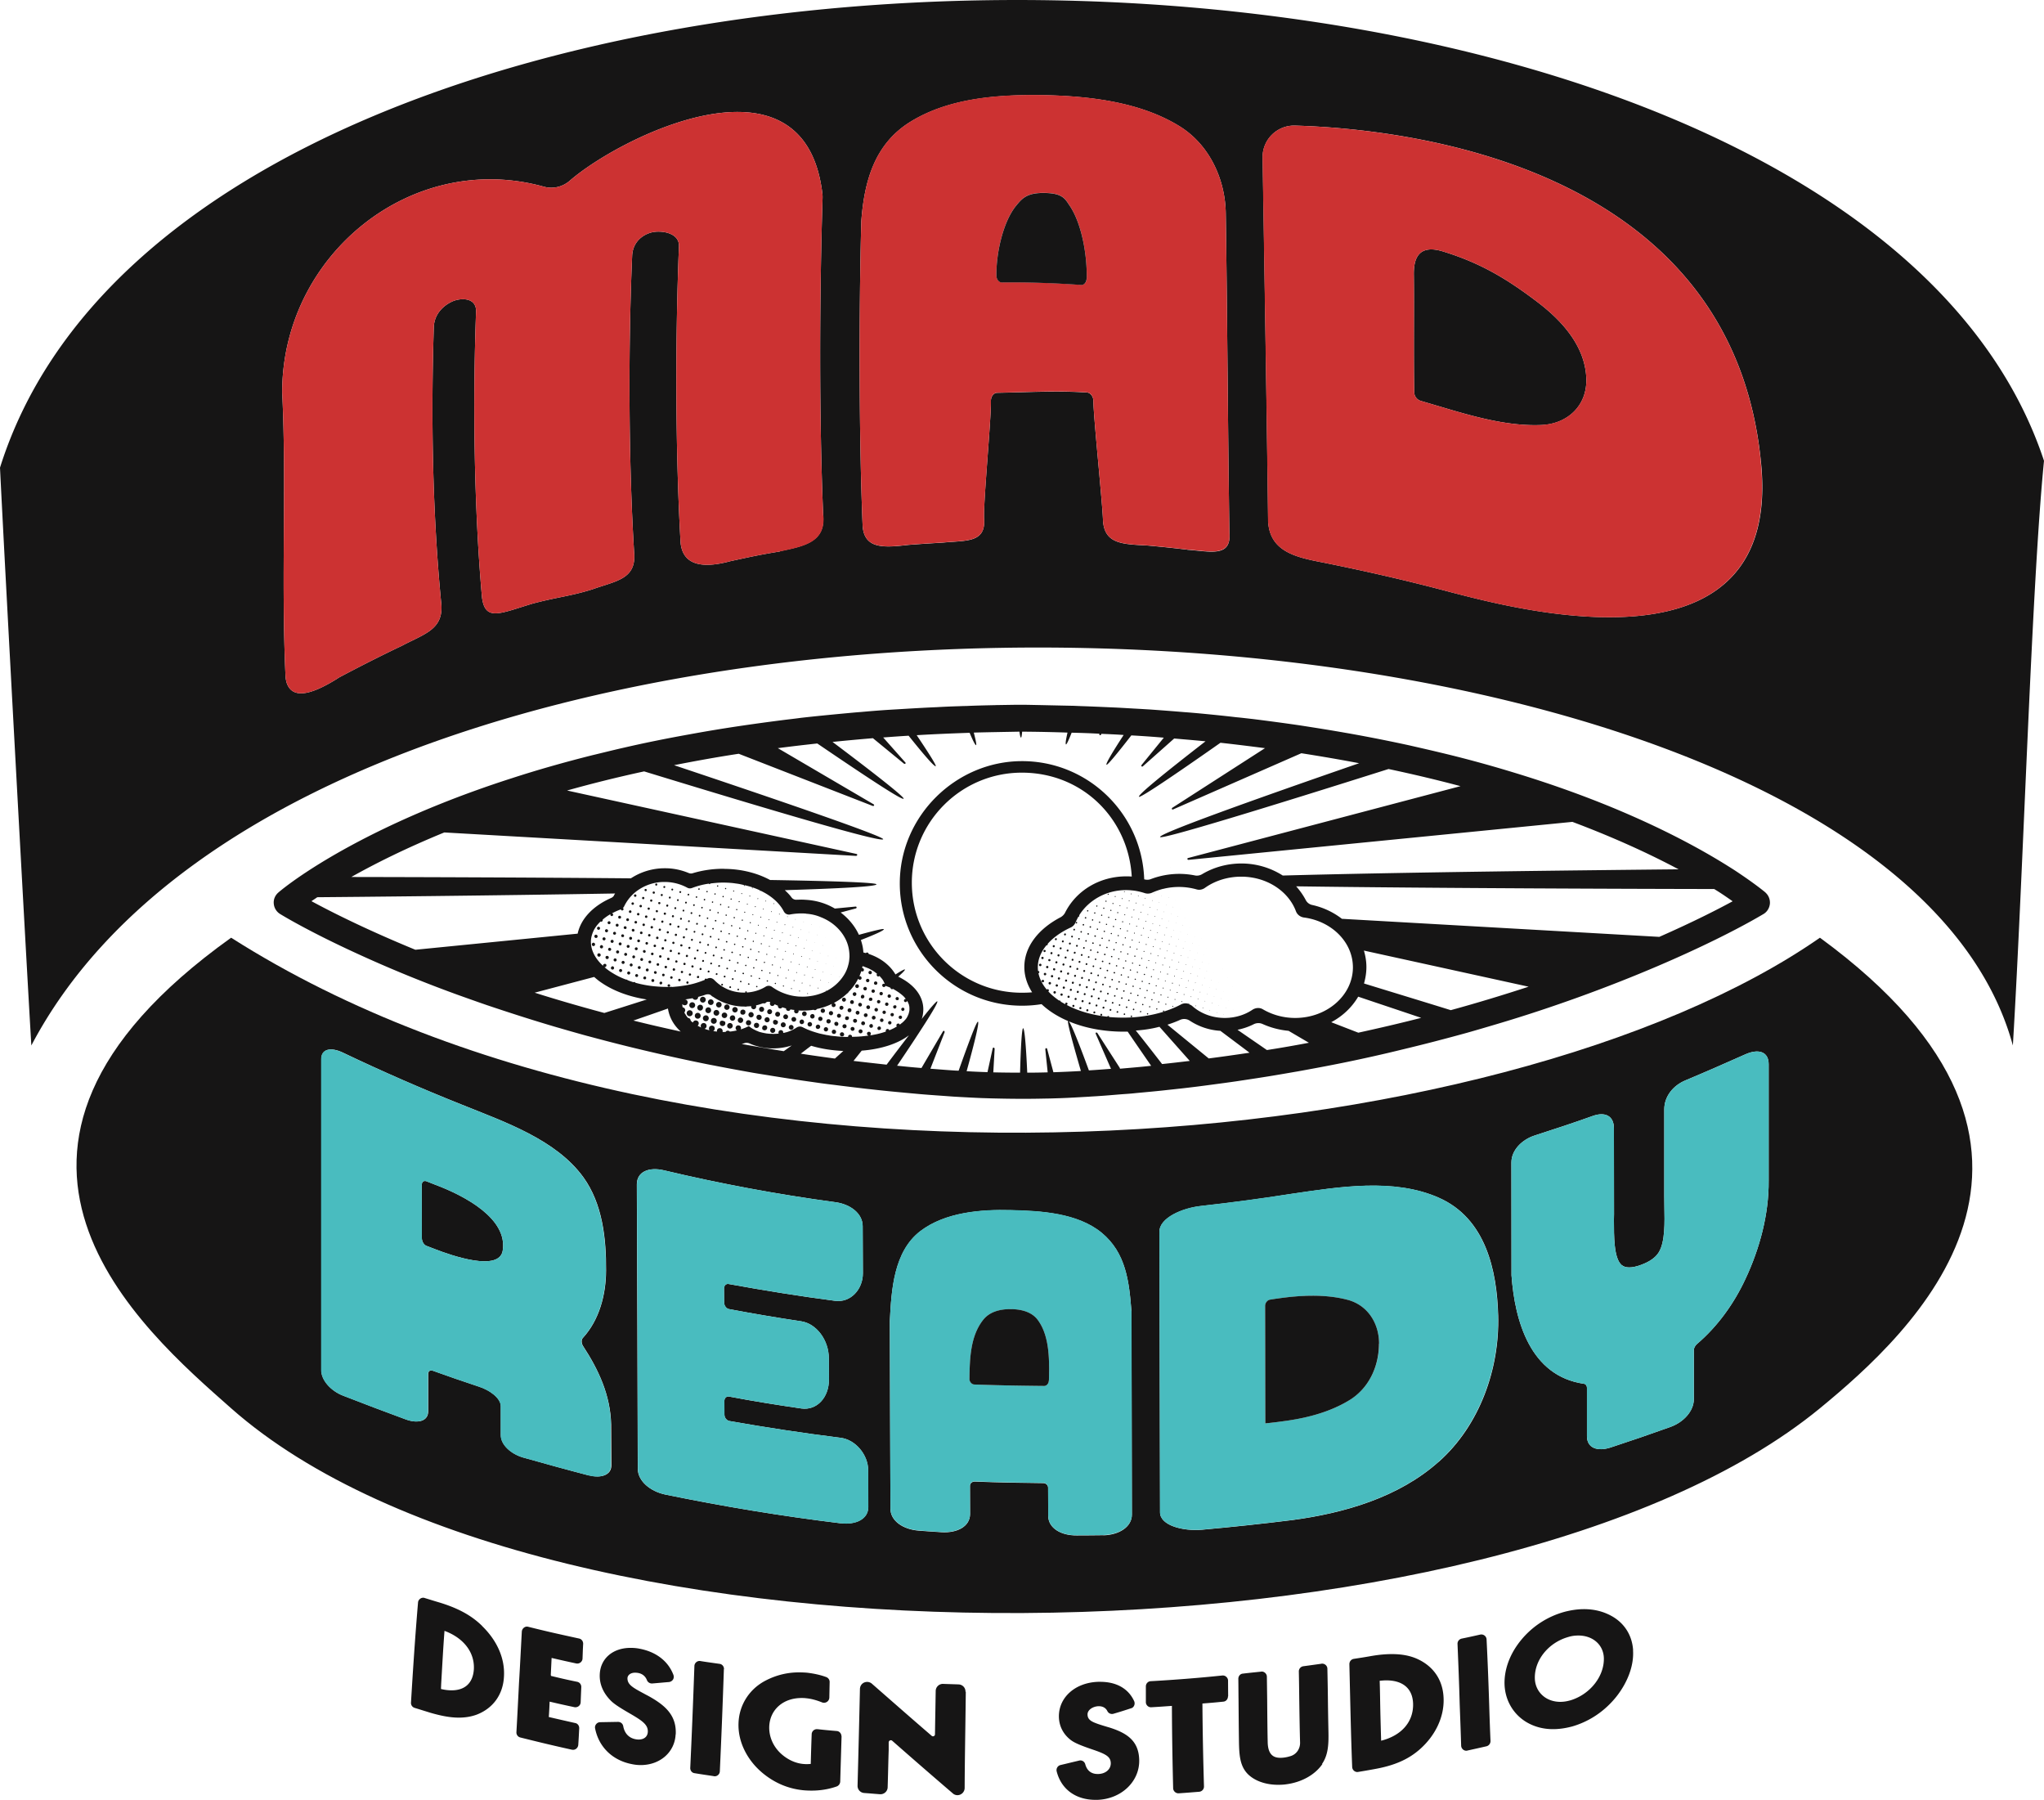
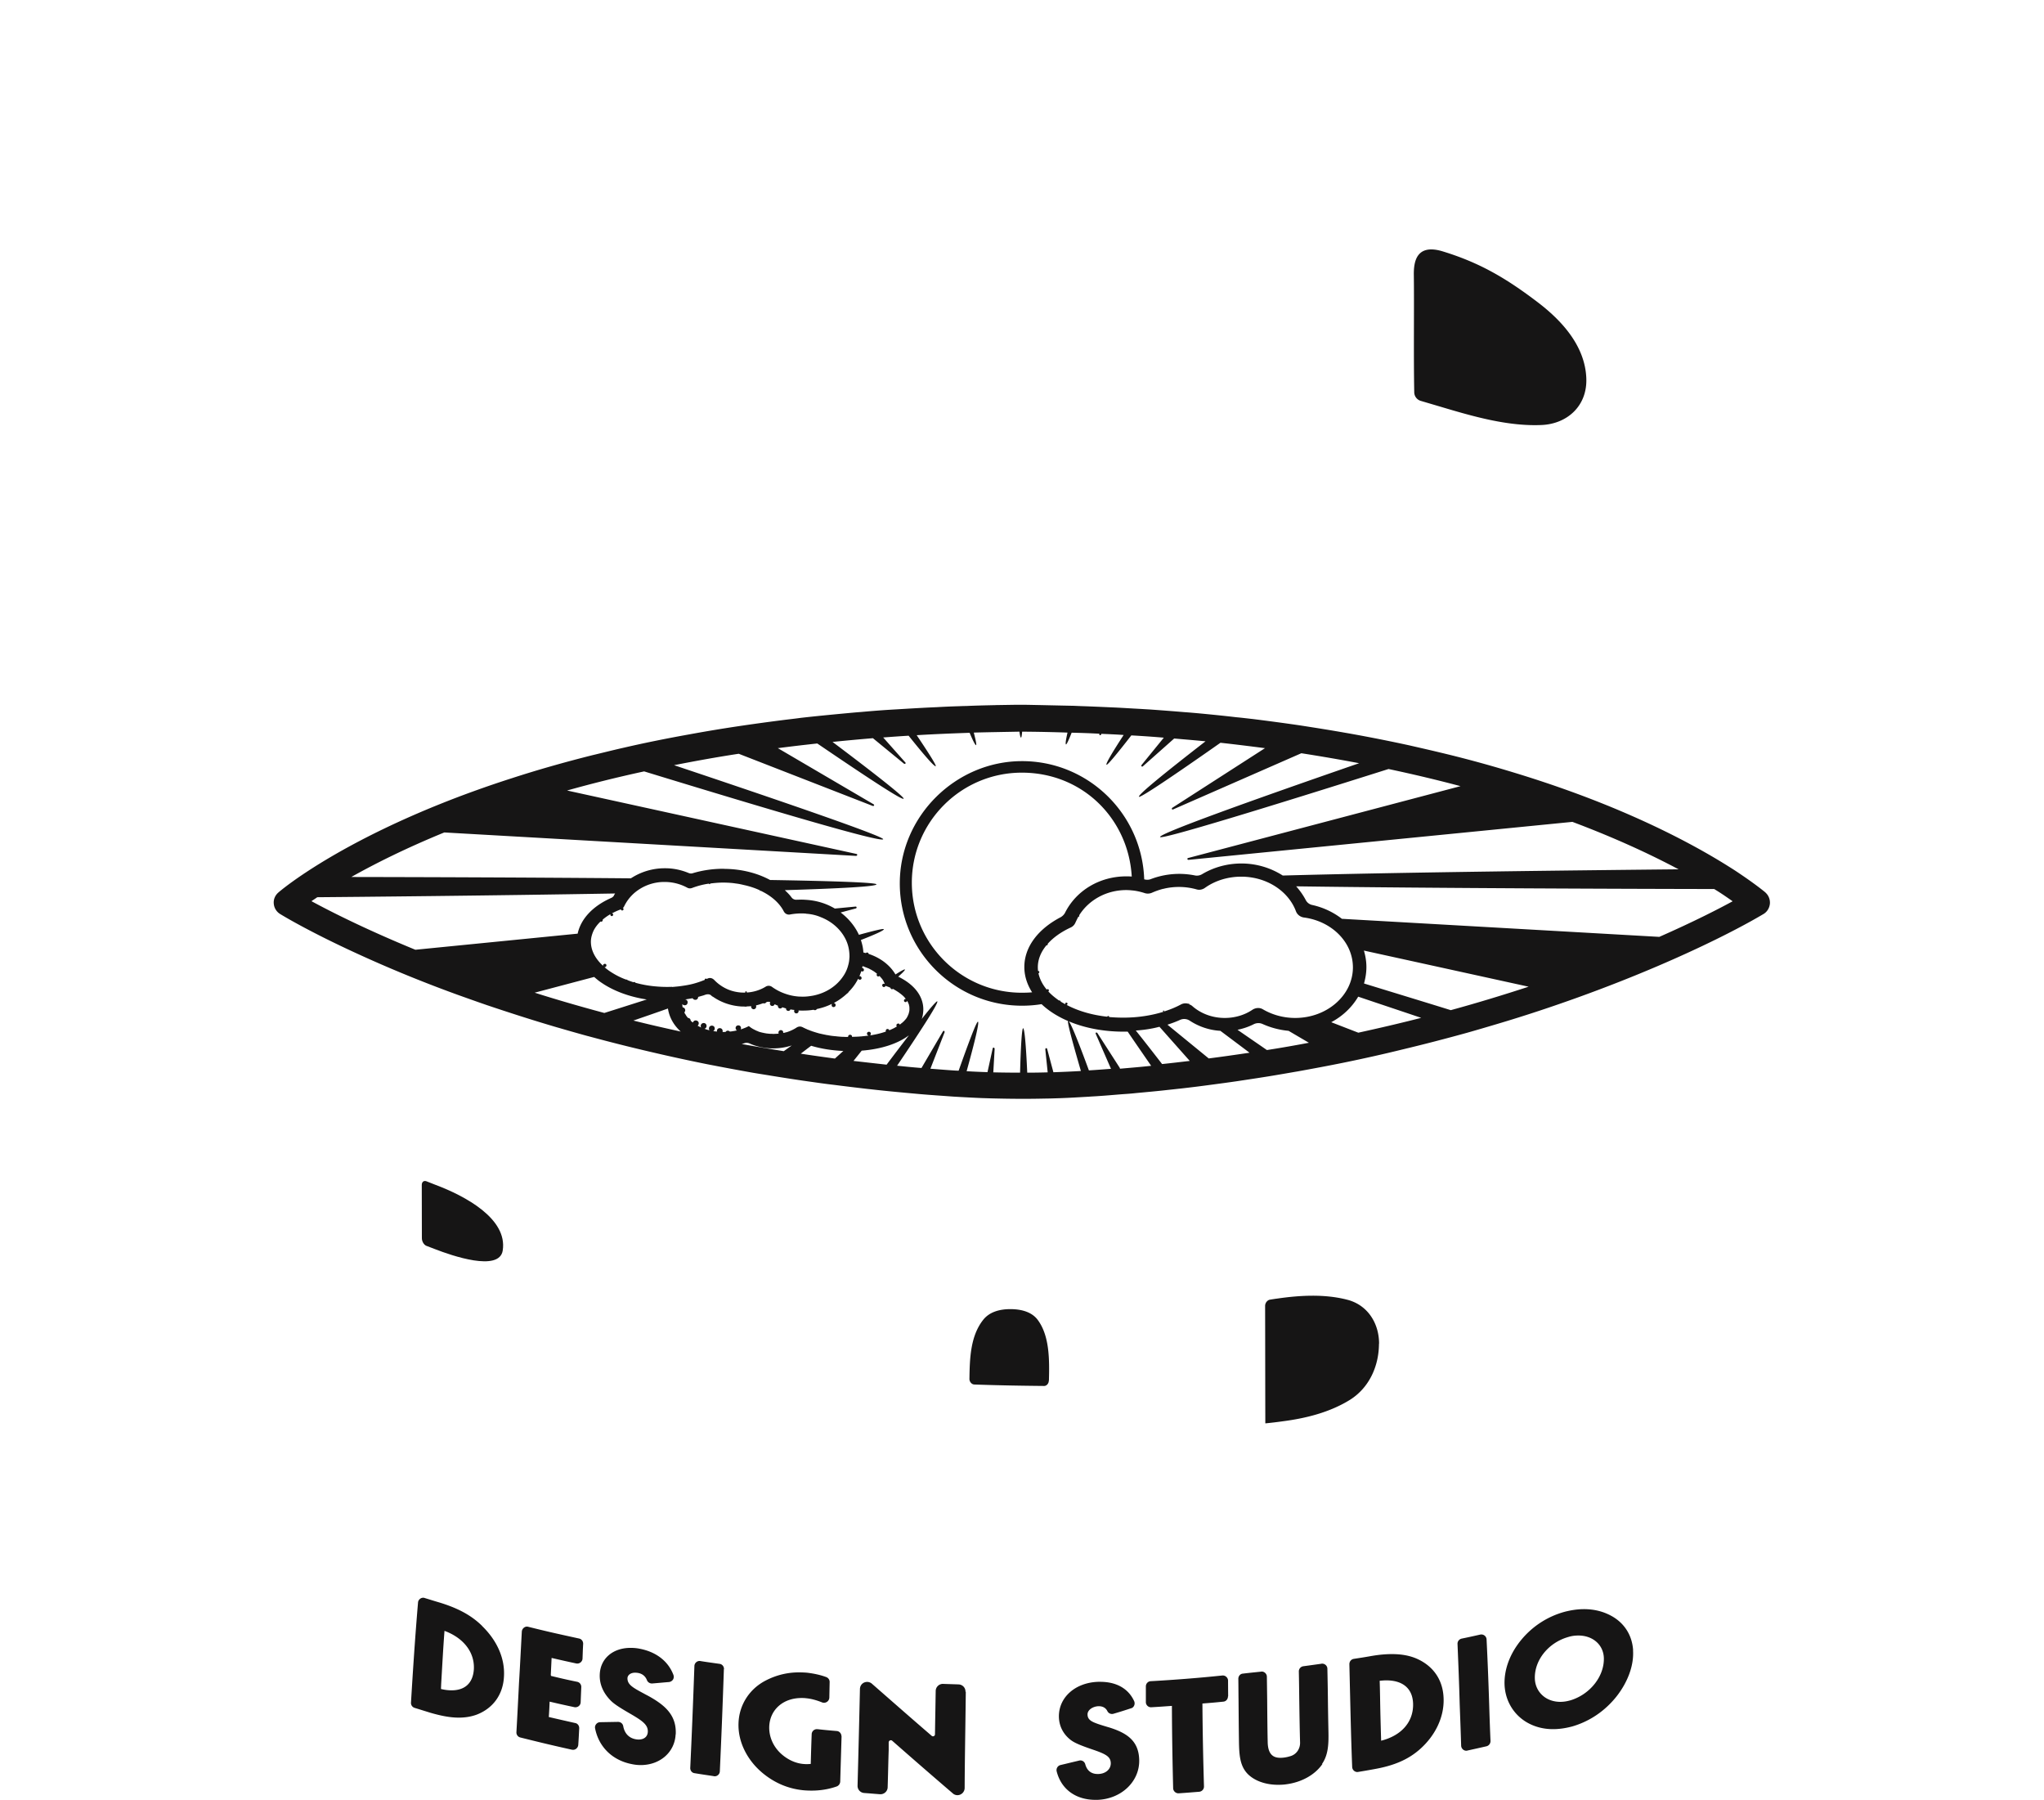
<svg xmlns="http://www.w3.org/2000/svg" id="Layer_2" data-name="Layer 2" viewBox="0 0 196.95 173.38">
  <defs>
    <style>.cls-2{fill:#161515}</style>
  </defs>
  <g id="Layer_2-2" data-name="Layer 2">
    <path d="M48.44 120.47c-.34 2.08-4.95.47-6.47-.12-.36-.13-.53-.21-.89-.34-.24-.1-.43-.42-.43-.74 0-2.1-.01-3.15-.01-5.12 0-.29.19-.45.44-.36.35.14.53.21.89.35 2.85 1.07 6.95 3.26 6.47 6.32Z" class="cls-2" />
-     <path d="M175.36 90.33c-30.43 21.17-108.06 28.65-153.09 0-28.79 20.58-8.49 37.82 0 45.33 30.53 26.98 121.89 25.62 153.09 0 8.76-7.2 28.12-24.75 0-45.33Zm-118.62 51.8c-2.12-.55-4.23-1.14-6.34-1.73-1.18-.35-2.14-1.23-2.14-2.15v-2.8c-.01-.77-1.06-1.54-2.1-1.87-1.8-.6-2.68-.9-4.46-1.54-.25-.09-.44.05-.44.31v3.59c.01.94-.94 1.22-2.11.81-2.04-.75-4.07-1.52-6.1-2.31-1.16-.45-2.09-1.47-2.09-2.45v-29.96c0-1 .93-1.18 2.08-.63 3.79 1.81 7.61 3.48 11.51 5.03 4.08 1.65 9.01 3.33 11.66 6.97 1.85 2.56 2.21 5.91 2.19 9-.01 2.3-.64 4.75-2.24 6.49-.16.17-.14.52.02.77 1.48 2.26 2.65 4.73 2.71 7.59.01 1.76.01 2.58.02 3.92 0 .91-.97 1.26-2.15.95ZM81 146.74c-5.68-.69-11.3-1.62-16.9-2.77-1.46-.31-2.64-1.3-2.65-2.49-.03-9.13-.04-18.25-.09-27.38 0-1.24 1.17-1.71 2.63-1.36 5.43 1.29 10.9 2.31 16.45 3.06 1.47.18 2.68 1.08 2.68 2.32.01 1.57.01 2.51.02 4.53 0 1.58-1.2 2.85-2.67 2.66-3.44-.45-6.85-1-10.26-1.62-.25-.05-.45.14-.45.43 0 .54 0 .81.01 1.35 0 .3.21.58.45.63 2.32.44 4.63.83 6.97 1.18 1.47.22 2.67 1.8 2.67 3.58.01.8.01 1.21.01 2.01.01 1.78-1.19 3.02-2.66 2.81-2.33-.34-4.66-.71-6.97-1.15-.25-.04-.45.15-.45.44 0 .53.01.79.01 1.31 0 .28.21.54.45.6 3.56.63 7.12 1.17 10.72 1.62 1.47.17 2.68 1.65 2.68 3.13.01 1.57.01 2.3.01 3.53.01 1.17-1.19 1.75-2.66 1.57Zm25.32 1.15c-1.03.01-1.54.02-2.56.02-1.52.02-2.75-.7-2.76-1.88 0-.97 0-1.53-.01-2.72 0-.24-.21-.44-.47-.44-2.2-.02-4.4-.06-6.59-.15-.26-.01-.47.18-.47.42 0 1.19 0 1.74.01 2.71 0 1.19-1.22 1.84-2.74 1.75-.87-.05-1.31-.09-2.18-.15-1.52-.11-2.75-.93-2.75-2.11-.03-6.03-.04-12.06-.06-18.09.15-2.96.37-6.68 2.94-8.65 2.38-1.82 5.81-2.1 8.73-2.02 2.84.06 6.39.26 8.73 2.17 2.36 1.94 2.66 4.73 2.88 7.57.01 6.53.02 13.06.04 19.58.01 1.19-1.23 1.96-2.75 2Zm32.31-7.08c-3.84 3.43-9.08 4.95-14.11 5.62-2.89.36-5.79.67-8.69.93-1.87.16-4.05-.42-4.05-1.67-.03-9.02-.03-18.04-.06-27.04 0-1.32 2.18-2.28 4.04-2.48 2.92-.32 5.81-.71 8.72-1.17 4.54-.66 9.79-1.54 14.14.37 4.55 1.99 5.62 7.02 5.74 11.37.14 5.08-1.75 10.54-5.72 14.07Zm31.79-27.08c.03 3.25-.87 6.56-2.23 9.46-1.1 2.37-2.68 4.58-4.69 6.29-.17.15-.29.38-.29.58v4.72c0 1.16-1 2.23-2.26 2.68-1.92.69-3.84 1.35-5.77 1.98-1.28.41-2.27.04-2.27-1.09v-4.68c0-.19-.12-.35-.29-.37-5.17-.74-6.66-6.04-6.98-10.45 0-3.63 0-7.24-.01-10.87 0-1.18 1.01-2.21 2.28-2.61 1.86-.6 3.72-1.21 5.56-1.87 1.18-.42 2.04-.03 2.04 1.2.01 2.76.01 5.51.01 8.26 0 .17 0 .35-.01.53 0 1.62-.01 3.7.73 4.36.37.32 1 .32 1.87 0 .83-.3 1.42-.71 1.73-1.23.61-1 .56-2.9.53-4.38 0-.36-.01-.71-.01-1.07v-8.3c0-1.26.86-2.3 2.02-2.79 1.94-.81 3.87-1.66 5.78-2.51 1.27-.57 2.26-.28 2.26.95v11.21Z" class="cls-2" />
-     <path d="M58.87 137.25c-.05-2.86-1.22-5.33-2.71-7.59-.16-.25-.18-.6-.02-.77 1.6-1.73 2.23-4.19 2.24-6.49.02-3.09-.34-6.44-2.19-9-2.65-3.64-7.58-5.33-11.66-6.97-3.9-1.56-7.72-3.23-11.51-5.03-1.15-.55-2.08-.37-2.08.63v29.96c0 .97.93 1.99 2.09 2.45 2.02.79 4.06 1.56 6.1 2.31 1.17.41 2.12.13 2.11-.81v-3.59c0-.26.19-.4.44-.31 1.78.64 2.66.94 4.46 1.54 1.04.34 2.09 1.1 2.1 1.87v2.8c0 .92.96 1.81 2.14 2.15 2.11.6 4.22 1.18 6.34 1.73 1.18.3 2.15-.04 2.15-.95-.01-1.34-.01-2.15-.02-3.92Zm-10.43-16.78c-.34 2.08-4.95.47-6.47-.12-.36-.13-.53-.21-.89-.34-.24-.1-.43-.42-.43-.74 0-2.1-.01-3.15-.01-5.12 0-.29.19-.45.44-.36.35.14.53.21.89.35 2.85 1.07 6.95 3.26 6.47 6.32Zm35.23 24.7c.01 1.17-1.19 1.75-2.66 1.57-5.68-.69-11.3-1.62-16.9-2.77-1.46-.31-2.64-1.3-2.65-2.49-.03-9.13-.04-18.25-.09-27.38 0-1.24 1.17-1.71 2.63-1.36 5.43 1.29 10.9 2.31 16.45 3.06 1.47.18 2.68 1.08 2.68 2.32.01 1.57.01 2.51.02 4.53 0 1.58-1.2 2.85-2.67 2.66-3.44-.45-6.85-1-10.26-1.62-.25-.05-.45.14-.45.43 0 .54 0 .81.01 1.35 0 .3.21.58.45.63 2.32.44 4.63.83 6.97 1.18 1.47.22 2.67 1.8 2.67 3.58.01.8.01 1.21.01 2.01.01 1.78-1.19 3.02-2.66 2.81-2.33-.34-4.66-.71-6.97-1.15-.25-.04-.45.15-.45.44 0 .53.01.79.01 1.31 0 .28.21.54.45.6 3.56.63 7.12 1.17 10.72 1.62 1.47.17 2.68 1.65 2.68 3.13.01 1.57.01 2.3.01 3.53Zm25.35-18.87c-.22-2.84-.52-5.63-2.88-7.57-2.34-1.91-5.89-2.1-8.73-2.17-2.91-.08-6.34.21-8.73 2.02-2.58 1.97-2.79 5.69-2.94 8.65.02 6.03.03 12.06.06 18.09 0 1.18 1.23 2 2.75 2.11.87.07 1.31.1 2.18.15 1.52.09 2.74-.56 2.74-1.75-.01-.96-.01-1.52-.01-2.71 0-.24.21-.43.47-.42 2.2.09 4.4.13 6.59.15.26 0 .47.21.47.44.01 1.19.01 1.74.01 2.72.01 1.18 1.24 1.91 2.76 1.88 1.02 0 1.53-.01 2.56-.02 1.52-.04 2.76-.81 2.75-2-.02-6.53-.03-13.06-.04-19.58Zm-7.96 6.68c0 .29-.21.53-.45.53-2.25-.02-4.49-.06-6.73-.14-.26-.01-.48-.27-.47-.56.03-1.95.09-4.09 1.31-5.65.57-.74 1.53-1.07 2.73-1.05 1.13.02 1.98.34 2.49.97 1.21 1.55 1.18 3.94 1.13 5.9Zm37.55-17.62c-4.35-1.91-9.6-1.03-14.14-.37-2.9.45-5.79.84-8.72 1.17-1.86.19-4.04 1.16-4.04 2.48.03 9.01.03 18.03.06 27.04 0 1.25 2.18 1.83 4.05 1.67 2.9-.26 5.8-.57 8.69-.93 5.02-.67 10.26-2.19 14.11-5.62 3.96-3.53 5.86-9 5.72-14.07-.12-4.35-1.19-9.38-5.74-11.37Zm-8.54 19.49c-1.96 1.21-4.25 1.78-6.52 2.07-.56.08-1.1.14-1.58.19h-.05c-.01-3.77-.01-7.54-.02-11.31 0-.29.21-.55.45-.6.25-.04.49-.08.73-.11 2.2-.32 4.59-.45 6.76.12 1.98.52 3.05 2.31 3.04 4.24-.01 2.12-.92 4.21-2.8 5.39Zm40.35-32.33v11.21c.03 3.25-.87 6.56-2.23 9.46-1.1 2.37-2.68 4.58-4.69 6.29-.17.15-.29.38-.29.58v4.72c0 1.16-1 2.23-2.26 2.68-1.92.69-3.84 1.35-5.77 1.98-1.28.41-2.27.04-2.27-1.09v-4.68c0-.19-.12-.35-.29-.37-5.17-.74-6.66-6.04-6.98-10.45 0-3.63 0-7.24-.01-10.87 0-1.18 1.01-2.21 2.28-2.61 1.86-.6 3.72-1.21 5.56-1.87 1.18-.42 2.04-.03 2.04 1.2.01 2.76.01 5.51.01 8.26 0 .17 0 .35-.01.53 0 1.62-.01 3.7.73 4.36.37.32 1 .32 1.87 0 .83-.3 1.42-.71 1.73-1.23.61-1 .56-2.9.53-4.38 0-.36-.01-.71-.01-1.07v-8.3c0-1.26.86-2.3 2.02-2.79 1.94-.81 3.87-1.66 5.78-2.51 1.27-.57 2.26-.28 2.26.95Z" style="fill:#49bcbf" />
    <path d="M101.06 132.98c0 .29-.21.53-.45.53-2.25-.02-4.49-.06-6.73-.14-.26-.01-.48-.27-.47-.56.03-1.95.09-4.09 1.31-5.65.57-.74 1.53-1.07 2.73-1.05 1.13.02 1.98.34 2.49.97 1.21 1.55 1.18 3.94 1.13 5.9Zm31.81-3.52c-.01 2.12-.92 4.21-2.8 5.39-1.96 1.21-4.25 1.78-6.52 2.07-.56.08-1.1.14-1.58.19h-.05c-.01-3.77-.01-7.54-.02-11.31 0-.29.21-.55.45-.6.25-.04.49-.08.73-.11 2.2-.32 4.59-.45 6.76.12 1.98.52 3.05 2.31 3.04 4.24Zm-86.42 27.16c-1.03-1.01-2.31-1.71-4.17-2.27-.55-.16-.88-.27-1.35-.41a.401.401 0 0 0-.15-.03c-.26 0-.48.21-.5.45-.3 3.53-.52 7.02-.68 9.66-.01.23.13.43.35.5.56.17.9.28 1.52.47 1.06.31 1.95.47 2.73.47.63 0 1.18-.09 1.71-.28 1.59-.6 2.57-1.94 2.65-3.69.1-1.72-.65-3.44-2.1-4.85Zm-2.94 6.21c-.31 0-.66-.04-1.02-.13l.02-.49c.1-1.68.19-3.41.32-5.11 1.86.69 2.91 2.08 2.83 3.69-.08 1.31-.83 2.04-2.15 2.04Zm9.58-1.45v.06c.99.24 1.55.37 2.53.57.24.05.4.27.39.51 0 0-.04.95-.06 1.47-.01.26-.23.47-.5.47-.03 0-.08 0-.11-.01-.9-.19-1.48-.32-2.38-.53-.02.54-.04.91-.08 1.48.99.23 1.56.36 2.54.58.24.04.4.26.39.51-.03.61-.05 1-.09 1.59-.02.27-.24.48-.5.48-.03 0-.08-.01-.11-.01-1.94-.43-3.01-.69-4.98-1.18a.495.495 0 0 1-.37-.51c.09-1.59.17-3.17.25-4.76.1-1.63.18-3.28.27-4.93.02-.26.24-.48.5-.48.04 0 .08.01.12.02 1.88.47 2.93.7 4.9 1.13.24.05.4.27.39.52-.03.53-.04.89-.06 1.41-.01.27-.24.48-.5.48-.04 0-.08 0-.11-.01-.89-.19-1.46-.32-2.37-.53l-.08 1.67Zm12.01 5.69c-.08 1.71-1.49 2.96-3.37 2.96-.27 0-.56-.03-.84-.09-1.88-.36-3.2-1.66-3.55-3.45-.03-.14.01-.29.11-.41a.49.49 0 0 1 .37-.18c.65-.01 1.07-.02 1.72-.03h.01c.25 0 .45.16.5.4.12.69.54 1.15 1.19 1.27.11.02.21.03.3.03.52 0 .86-.28.88-.74.03-.67-.5-1.05-1.63-1.71-.97-.56-1.6-.95-1.95-1.31-.73-.74-1.09-1.6-1.05-2.51.06-1.53 1.26-2.56 2.97-2.56.28 0 .56.02.86.08 1.6.3 2.77 1.2 3.27 2.53.05.15.04.31-.04.44a.54.54 0 0 1-.38.24c-.6.05-1.01.09-1.63.14h-.03c-.21 0-.4-.13-.47-.31-.15-.39-.45-.64-.89-.71-.09-.01-.16-.02-.25-.02-.42 0-.71.21-.74.51-.02.62.47.91 1.58 1.5.14.08.28.15.43.23 1.65.91 2.73 1.88 2.64 3.71Zm4.65-6.28c-.12 3.59-.25 6.81-.39 9.84-.01.27-.23.48-.5.48-.02 0-.04 0-.06-.01-.71-.11-1.16-.17-1.88-.29-.25-.03-.42-.26-.41-.51.14-2.96.27-6.17.4-9.82.01-.26.23-.48.5-.48.03 0 .05 0 .08.01.69.11 1.14.17 1.85.27.25.03.43.26.42.51Zm11.34 6.46c-.05 1.69-.08 2.64-.13 4.37a.53.53 0 0 1-.34.47c-.77.27-1.58.4-2.41.4-.28 0-.56-.01-.86-.04-1.4-.15-2.66-.68-3.78-1.58-1.58-1.27-2.48-3.1-2.41-4.88.06-1.76 1.05-3.3 2.63-4.11 1.01-.52 2.08-.78 3.2-.78.25 0 .5.01.75.03.69.08 1.33.22 1.89.43.19.08.32.27.31.48l-.03 1.5a.513.513 0 0 1-.68.46c-.57-.23-1.1-.37-1.58-.41-.14-.02-.28-.02-.42-.02-1.78 0-3.05 1.13-3.11 2.76-.03 1.09.48 2.13 1.42 2.84.57.43 1.18.68 1.82.75.12.01.24.02.37.02s.26-.01.39-.02c.03-1.12.05-1.76.09-2.86a.5.5 0 0 1 .5-.49h.04c.71.08 1.17.12 1.88.18.26.02.45.25.45.51Zm11.97-4.27-.02 1.61c-.03 2.51-.08 5.1-.09 7.65a.7.7 0 0 1-.7.69c-.16 0-.32-.06-.44-.17a606.14 606.14 0 0 1-5.85-5.08c-.03-.03-.08-.04-.12-.04-.1 0-.19.06-.21.19v.75c-.04 1.19-.06 2.38-.1 3.58 0 .37-.31.68-.69.68h-.04c-.55-.04-.96-.08-1.53-.12a.684.684 0 0 1-.64-.7c.08-2.99.16-6.18.23-9.32.01-.39.31-.68.7-.68a.7.7 0 0 1 .45.17c1.92 1.68 3.83 3.36 5.76 5.02.03.04.08.05.13.05.1 0 .19-.08.19-.19l.02-1.31c.02-.92.03-1.75.05-2.86 0-.38.31-.69.69-.69h.03c.53.02.94.03 1.48.05.38.01.68.32.67.7Zm16.71 6.61c.02 2.05-1.74 3.71-4.03 3.79h-.18c-1.91 0-3.3-1.02-3.74-2.73a.503.503 0 0 1 .35-.62c.68-.16 1.12-.27 1.8-.43.04-.01.09-.02.12-.02.23 0 .42.15.48.37.17.62.58.94 1.2.94h.06c.7-.02 1.2-.45 1.2-1.03-.01-.63-.44-.88-1.73-1.32-1.03-.35-1.69-.61-2.08-.89-.78-.58-1.19-1.4-1.19-2.33.01-1.84 1.59-3.23 3.77-3.31h.22c1.57 0 2.73.67 3.27 1.88.05.13.05.28-.01.41-.05.12-.16.23-.3.26-.64.21-1.05.34-1.7.53a.497.497 0 0 1-.58-.26c-.15-.3-.43-.47-.82-.47h-.05c-.57.03-1.04.38-1.04.78 0 .61.5.78 1.63 1.13.14.04.29.09.44.13 1.73.54 2.88 1.29 2.91 3.18Zm8.55-6.17c0 .26-.19.48-.44.5-.77.08-1.24.12-2.02.18.02 2.96.08 5.56.15 7.98.01.27-.19.49-.45.52-.76.06-1.23.1-1.98.15h-.04c-.26 0-.49-.22-.5-.48-.06-2.43-.11-5.02-.12-7.94-.76.05-1.23.09-1.98.13h-.03c-.27.01-.5-.22-.5-.49v-1.52c0-.27.21-.49.47-.5 2.3-.13 4.62-.31 6.91-.55h.04c.27 0 .5.23.5.5 0 .49.01 1.5.01 1.5Zm9.1 6.51c-.71 1.04-2.01 1.76-3.48 1.95-.26.04-.53.05-.79.05-1.23 0-2.32-.4-2.97-1.09-.7-.76-.78-1.76-.8-3.1-.02-1.33-.03-2.67-.04-3.97-.01-.68-.01-1.36-.02-2.05 0-.26.18-.48.44-.5.67-.08 1.1-.12 1.76-.19.02-.01.04-.01.05-.01.27 0 .5.23.5.5l.03 2.21c.01 1.34.02 2.73.05 4.1.03 1.35.71 1.5 1.23 1.5.28 0 .61-.05.96-.16.56-.16.94-.69.93-1.3-.04-1.42-.06-2.84-.08-4.21-.01-.89-.02-1.78-.04-2.64a.5.5 0 0 1 .43-.51c.67-.09 1.09-.15 1.74-.24.03-.01.05-.01.08-.01.27 0 .5.22.5.49.02.95.04 1.92.05 2.88.01 1.02.03 2.04.05 3.06.03 1.29 0 2.34-.62 3.24Zm9.09-10.15c-.69-.3-1.48-.44-2.39-.44-.62 0-1.31.06-2.13.21-.63.11-.97.16-1.55.25-.25.04-.42.26-.42.51v.02c.08 3.24.14 6.59.27 9.88.01.27.23.49.5.49.02 0 .05-.01.08-.01.54-.09.9-.15 1.5-.26 1.95-.34 3.32-.93 4.45-1.93 1.49-1.32 2.33-3.09 2.28-4.85-.04-1.78-.96-3.15-2.59-3.87Zm-3.43 7.9c-.04-1.37-.08-2.76-.1-4.1-.01-.55-.02-1.12-.04-1.67.22-.02.43-.04.63-.04 1.63 0 2.56.81 2.59 2.28.03 1.71-1.1 3.03-3.07 3.53Zm10.54.03c0 .24-.15.45-.39.51-.7.16-1.15.26-1.83.41-.03.01-.06.02-.11.02-.27 0-.49-.22-.5-.49-.04-1.33-.09-2.66-.14-3.99-.05-1.91-.13-3.88-.21-5.81-.01-.24.15-.45.39-.51.69-.14 1.13-.24 1.8-.39.03-.01.08-.01.11-.01.27 0 .49.21.5.48.12 2.4.21 4.84.28 7.2.03.87.06 1.73.1 2.59Zm13.74-8.75c-.1-1.47-.87-2.65-2.15-3.33-.77-.41-1.63-.62-2.59-.62-.6 0-1.21.09-1.84.25a8.208 8.208 0 0 0-4.15 2.65c-1.12 1.33-1.7 2.87-1.66 4.34.05 1.49.79 2.8 2.01 3.58.78.49 1.68.74 2.66.74.6 0 1.21-.09 1.85-.26 1.66-.48 3.14-1.47 4.27-2.89 1.1-1.4 1.69-3.02 1.59-4.46Zm-6.07 4.84c-.31.09-.63.14-.94.14-.7 0-1.32-.24-1.75-.65-.43-.4-.7-.97-.71-1.63-.03-1.76 1.32-3.43 3.23-3.97.32-.1.65-.14.96-.14 1.4 0 2.41.89 2.46 2.15.06 1.76-1.32 3.53-3.24 4.1Zm1.56-127.35c.1 2.64-1.82 4.37-4.28 4.49-3.29.15-6.68-.84-9.83-1.78l-1.83-.54a.873.873 0 0 1-.64-.83c-.07-3.57 0-8.28-.04-11.27-.02-1.23.19-3.1 2.8-2.3 3.59 1.1 6.13 2.61 9.13 4.89 2.3 1.75 4.57 4.19 4.69 7.33Z" class="cls-2" />
-     <path d="M0 45.05c.42 8.68 2.49 46.76 3.02 55.66 28.69-54.54 177.99-47.56 190.93 0 1.02-16.91 1.8-44.29 3-56.32C177.52-14.29 19.04-15.52 0 45.05Zm75.16 8.07c-2.11.35-2.7.49-4.79.94-2.36.64-4.55.58-4.79-1.76-.51-8.76-.52-19.81-.16-28.58.05-1.36-1.84-1.56-2.68-1.32-.84.23-1.78.92-1.83 2.27-.38 8.75-.35 19.78.19 28.52.25 2.61-1.73 2.76-4.02 3.58-2.1.66-3.36.74-5.74 1.37-3.17.95-4.6 1.76-4.9-.61-.77-8.65-.89-18.83-.57-27.51.05-1.32-1.35-1.36-2.22-1.01-.86.37-1.8 1.18-1.85 2.5-.28 8.65-.13 17.82.7 26.44.34 2.67-1.53 3.07-3.76 4.25-2.04.97-4.05 1.99-6.05 3.05-.05.03-.1.06-.15.1-1.94 1.21-4.29 2.31-4.92.42-.06-.21-.1-.42-.11-.64-.43-9.44.11-18.6-.32-27.32-.02-13.2 12.44-23.36 25.2-19.83.88.25 1.82.03 2.51-.57 4.81-4.19 22.62-13.15 24.34 1.23.02.14.02.27.02.41-.3 9.4-.34 21.26.06 30.62.21 2.56-1.87 2.94-4.18 3.43Zm39.24-.17c-1.54-.18-2.31-.26-3.84-.4-2.39-.13-4.12-.14-4.28-2.38-.05-1.69-.9-9.79-.93-11.55 0-.42-.28-.79-.62-.81-2.88-.19-5.77-.02-8.65.03-.34.01-.61.36-.6.8.03 1.76-.73 9.62-.66 11.32.19 2.35-1.72 2.09-3.97 2.31-1.33.08-1.99.12-3.31.22-2.39.28-4.24.4-4.42-1.8-.36-8.62-.36-20.77-.13-29.38.29-3.84 1.27-7.44 4.74-9.58 3.83-2.36 8.7-2.63 12.97-2.56 4.31.1 9.16.65 12.95 2.99 2.89 1.78 4.44 5.14 4.46 8.49.14 9.07.21 21.67.35 30.75.17 2.31-1.89 1.71-4.06 1.56Zm25.63 4.16c-4.25-1.14-8.52-2.12-12.84-2.98-2.58-.5-4.85-1.13-5-3.93-.11-9.44-.41-27.75-.53-35.01a3.034 3.034 0 0 1 3.13-3.09c10.24.29 41.98 3.54 44.88 32.32 2.22 21.01-22.92 14.42-29.63 12.69Z" class="cls-2" />
-     <path d="M169.66 44.42c-2.89-28.78-34.63-32.02-44.88-32.32a3.034 3.034 0 0 0-3.13 3.09c.12 7.26.42 25.57.53 35.01.15 2.8 2.43 3.43 5 3.93 4.32.86 8.59 1.84 12.84 2.98 6.71 1.73 31.85 8.33 29.63-12.69Zm-21.09-3.48c-3.29.15-6.68-.84-9.83-1.78l-1.83-.54a.873.873 0 0 1-.64-.83c-.07-3.57 0-8.28-.04-11.27-.02-1.23.19-3.1 2.8-2.3 3.59 1.1 6.13 2.61 9.13 4.89 2.3 1.75 4.57 4.19 4.69 7.33.1 2.64-1.82 4.37-4.28 4.49Zm-30.11 10.45c-.14-9.07-.21-21.67-.35-30.75-.02-3.35-1.57-6.71-4.46-8.49-3.79-2.34-8.64-2.89-12.95-2.99-4.27-.08-9.14.19-12.97 2.56-3.48 2.14-4.45 5.74-4.74 9.58-.23 8.62-.23 20.77.13 29.38.17 2.2 2.02 2.08 4.42 1.8 1.32-.1 1.98-.14 3.31-.22 2.25-.22 4.17.04 3.97-2.31-.06-1.7.69-9.56.66-11.32-.01-.44.26-.79.6-.8 2.88-.05 5.77-.23 8.65-.03.34.02.62.39.62.81.03 1.76.88 9.86.93 11.55.15 2.24 1.88 2.25 4.28 2.38 1.54.14 2.31.22 3.84.4 2.17.15 4.23.75 4.06-1.56Zm-14.28-23.95c-2.56-.18-5.1-.27-7.64-.24-.29 0-.53-.3-.53-.67-.03-2.2.67-5.26 1.93-6.76.54-.64.99-1.24 2.79-1.19 1.69.04 1.91.6 2.32 1.2 1.15 1.67 1.71 4.7 1.66 7.04-.01.36-.24.64-.52.62ZM79.34 49.69c.21 2.56-1.87 2.94-4.18 3.43-2.11.35-2.7.49-4.79.94-2.36.64-4.55.58-4.79-1.76-.51-8.76-.52-19.81-.16-28.58.05-1.36-1.84-1.56-2.68-1.32-.84.23-1.78.92-1.83 2.27-.38 8.75-.35 19.78.19 28.52.25 2.61-1.73 2.76-4.02 3.58-2.1.66-3.36.74-5.74 1.37-3.17.95-4.6 1.76-4.9-.61-.77-8.65-.89-18.83-.57-27.51.05-1.32-1.35-1.36-2.22-1.01-.86.37-1.8 1.18-1.85 2.5-.28 8.65-.13 17.82.7 26.44.34 2.67-1.53 3.07-3.76 4.25-2.04.97-4.05 1.99-6.05 3.05-.05.03-.1.06-.15.1-1.94 1.21-4.29 2.31-4.92.42-.06-.21-.1-.42-.11-.64-.43-9.44.11-18.6-.32-27.32-.02-13.2 12.44-23.36 25.2-19.83.88.25 1.82.03 2.51-.57 4.81-4.19 22.62-13.15 24.34 1.23.02.14.02.27.02.41-.3 9.4-.34 21.26.06 30.62Z" style="fill:#cc3232" />
-     <path d="M104.7 26.83c-.01.36-.24.64-.52.62-2.56-.18-5.1-.27-7.64-.24-.29 0-.53-.3-.53-.67-.03-2.2.67-5.26 1.93-6.76.54-.64.99-1.24 2.79-1.19 1.69.04 1.91.6 2.32 1.2 1.15 1.67 1.71 4.7 1.66 7.04ZM74.86 98.32s-.03-.03-.05-.04c-.02-.01-.03-.02-.05-.03s-.08 0-.11 0c-.02 0-.04 0-.06.02-.04.02-.07.05-.09.08 0 0-.01.02-.01.03v.15c0 .02 0 .03.02.05.06.11.2.16.32.1s.16-.2.1-.32c0-.02-.02-.04-.04-.05Zm-.52.72c-.12.06-.16.21-.1.33.06.12.21.17.33.1.12-.06.16-.21.1-.33-.06-.12-.21-.16-.33-.1Zm.48-1.55c-.11.06-.16.2-.1.32.06.11.2.16.32.1.11-.06.16-.2.1-.32a.242.242 0 0 0-.32-.1Zm.54 1.02c-.12.06-.16.2-.1.32s.2.16.32.1.16-.2.1-.32a.233.233 0 0 0-.32-.1Zm9.09-3.66c.08-.04.11-.14.07-.22a.164.164 0 0 0-.22-.07c-.08.04-.11.14-.07.22.04.08.14.11.22.07Zm-10.08 2.5a.233.233 0 0 0-.32-.1c-.11.06-.16.2-.1.32s.2.16.32.1c.11-.06.16-.2.1-.32Zm-.77-.24c-.06-.12-.21-.16-.33-.1s-.16.21-.1.33c.06.12.21.17.33.1.12-.06.16-.21.1-.33Zm-.58.66c-.12.06-.17.21-.1.34.06.12.21.17.34.11.12-.06.17-.22.1-.34s-.22-.17-.34-.1Zm2.58-.03c-.11.06-.16.2-.1.31.06.11.2.16.31.1.11-.06.16-.2.1-.31-.06-.11-.2-.16-.31-.1Zm-1.8.28c-.12.06-.17.21-.1.33.06.12.21.16.33.1.12-.06.17-.21.1-.33a.236.236 0 0 0-.33-.1Zm10.72-1.45c.04.08.14.11.22.07s.11-.14.07-.22a.164.164 0 0 0-.22-.07c-.08.04-.11.14-.07.22Zm-6.34 1.14c-.1.05-.14.18-.09.29.05.11.18.15.29.09.1-.05.14-.18.09-.29-.05-.11-.18-.15-.29-.09Zm6.8-1.85c.08-.04.11-.14.07-.22s-.14-.11-.22-.07c-.08.04-.11.14-.07.22.04.08.14.11.22.07Zm.78.24c.08-.04.11-.14.07-.22a.164.164 0 0 0-.22-.07c-.08.04-.11.14-.07.22.04.08.14.11.22.07Zm-12.98 2.45c-.12.06-.17.21-.11.34.06.12.22.17.34.11a.26.26 0 0 0 .11-.34.248.248 0 0 0-.34-.1Zm3.6-.56c-.11.06-.15.19-.09.31.06.11.19.15.31.09.11-.06.15-.19.09-.3-.06-.11-.19-.15-.31-.1Zm.78.25c-.11.06-.15.19-.09.3.05.11.19.15.29.09.11-.06.15-.19.09-.3a.207.207 0 0 0-.29-.09Zm.77.24c-.11.05-.15.19-.09.29.05.11.19.15.29.09.11-.05.15-.19.09-.29a.207.207 0 0 0-.29-.09Zm-1.8.28c-.11.06-.16.2-.1.31.06.11.2.16.31.1.11-.06.16-.2.1-.31-.06-.11-.2-.16-.31-.1Zm1.27-1.3c-.11.06-.15.19-.09.3.06.11.19.15.3.09.11-.06.15-.19.09-.3a.218.218 0 0 0-.3-.09Zm-3.53 1.39-.02-.02c-.02-.02-.03-.03-.05-.04-.01 0-.03-.01-.04-.02h-.06c-.04 0-.08 0-.12.03-.02 0-.04.02-.06.04-.05.05-.08.12-.08.18v.07c0 .01 0 .02.01.03.06.12.22.17.34.1.12-.06.17-.21.11-.34 0-.01-.02-.03-.03-.04ZM67.1 97.6c-.14.07-.19.25-.12.38.07.14.24.19.38.12s.19-.25.12-.38a.28.28 0 0 0-.38-.12Zm-.15-.9a.28.28 0 0 0-.38-.12.28.28 0 0 0-.12.38c.07.14.24.19.38.12a.28.28 0 0 0 .12-.38Zm-.63.65c-.14.07-.2.25-.12.39.07.14.25.2.39.12.14-.07.2-.25.12-.39a.284.284 0 0 0-.39-.12Zm1.4-.41a.28.28 0 0 0-.38-.12.28.28 0 0 0-.12.38c.07.14.24.19.37.12s.19-.24.12-.38Zm.78.25a.28.28 0 0 0-.38-.12.28.28 0 0 0-.12.38c.07.14.24.19.37.12.14-.07.19-.24.12-.37Zm-.62.65a.28.28 0 0 0-.12.38c.07.14.24.19.38.12a.28.28 0 0 0 .12-.38.272.272 0 0 0-.37-.12Zm-.03-1.29c.14-.07.19-.24.12-.38s-.24-.19-.37-.12a.28.28 0 0 0-.12.38c.07.14.24.19.38.12Zm2.42.35c-.07-.13-.23-.18-.35-.11s-.18.22-.11.35c.07.13.22.18.35.11.13-.07.18-.23.11-.35Zm-.88.12c.13-.07.18-.23.11-.36a.265.265 0 0 0-.36-.11c-.13.07-.18.23-.11.36.07.13.23.18.36.11Zm-.77-.24c.13-.07.18-.23.11-.37a.277.277 0 0 0-.37-.11c-.13.07-.19.23-.11.37.07.13.23.18.37.11Zm.03 1.31a.28.28 0 0 0-.12.38c.07.14.24.19.38.12a.28.28 0 0 0 .12-.38.272.272 0 0 0-.37-.12Zm2.58-.04c-.13.07-.18.22-.11.35.07.13.23.18.35.11.13-.07.18-.23.11-.35-.07-.13-.23-.18-.35-.11Zm-.53-1.01c-.13.07-.18.23-.11.35.07.13.22.18.35.11.13-.07.18-.22.11-.35-.07-.13-.23-.18-.35-.11Zm1.55.49c-.12.06-.17.22-.1.34.06.12.21.17.34.1.12-.06.17-.21.1-.34a.26.26 0 0 0-.34-.11Zm-.43-.14c-.07-.12-.22-.17-.35-.11s-.17.22-.11.34.01.03.03.04c0 0 0 .01.01.02 0 .01.02.02.03.03 0 0 .01 0 .02.01.02 0 .03.01.05.02h.13c.02 0 .04 0 .06-.02a.24.24 0 0 0 .13-.16v-.14c0-.01 0-.03-.02-.04Zm-1.03.51s0-.02-.02-.02c0 0 0-.01-.02-.02 0-.01-.02-.02-.04-.03h-.01c-.01 0-.03-.02-.05-.02h-.07c-.04 0-.08 0-.12.03-.11.06-.16.18-.13.29 0 .02.01.04.02.06.07.13.23.18.35.11.13-.06.18-.22.11-.35 0 0 0-.02-.02-.03Zm1.22.4a.26.26 0 0 0-.11.34c.06.12.22.17.34.11s.17-.22.11-.34a.26.26 0 0 0-.34-.11Zm-1.8.28c-.13.07-.18.23-.11.36.07.13.23.18.36.11.13-.07.18-.23.11-.36a.265.265 0 0 0-.36-.11Zm-.45-.19-.03-.03v-.01h-.02c-.01 0-.03-.01-.04-.02h-.15c-.02 0-.04.01-.06.02-.01 0-.03.02-.04.03 0 0-.01 0-.02.02-.01.01-.02.02-.03.04 0 .02-.02.04-.02.06v.07c0 .04 0 .09.03.13.07.13.23.18.37.11.13-.07.18-.23.11-.37a.21.21 0 0 0-.04-.06Zm-.49-.96a.274.274 0 0 0-.37-.11.277.277 0 0 0 .26.49c.13-.07.19-.24.11-.37Zm.41.14c-.13.07-.18.23-.11.36.07.13.23.18.36.11.13-.07.18-.23.11-.36a.265.265 0 0 0-.36-.11Zm13.04-.7c.05.09.15.12.24.07.09-.04.12-.15.07-.24s-.15-.12-.24-.08a.17.17 0 0 0-.07.24Zm.61.77c-.09.04-.12.15-.07.24.04.09.15.12.24.07.09-.05.12-.15.08-.24a.17.17 0 0 0-.24-.07Zm.48-.7c-.04-.09-.15-.12-.24-.07-.09.04-.12.15-.07.24.05.09.15.12.24.08a.17.17 0 0 0 .07-.24Zm.28 1.79s-.02-.03-.03-.04a.161.161 0 0 0-.07-.04h-.05c-.03 0-.05 0-.08.02-.09.05-.12.15-.08.24.01.02.03.04.05.06.01.01.03.02.05.03.03.01.07.01.1 0 .01 0 .03 0 .04-.01.09-.04.12-.15.07-.24Zm-1.01-.32c-.09.05-.12.16-.08.25.05.09.16.12.25.08.09-.05.13-.16.08-.25s-.16-.13-.25-.08Zm.91-2.86c.04.08.14.11.22.07.08-.04.11-.14.07-.22a.164.164 0 0 0-.22-.07c-.08.04-.11.14-.07.22Zm-1.69 2.61c-.09.05-.13.16-.08.26.05.09.16.13.26.08.09-.05.13-.16.08-.25a.194.194 0 0 0-.26-.08Zm-.24.78c-.09.05-.13.16-.08.26.05.09.16.13.26.08.09-.05.13-.16.08-.25a.194.194 0 0 0-.26-.08Zm-.03-1.71a.194.194 0 0 0-.26-.08c-.09.05-.13.16-.08.26.05.09.16.13.25.08s.13-.16.08-.26Zm.98 2.29c.09-.05.13-.16.08-.26a.194.194 0 0 0-.26-.08c-.09.05-.13.16-.08.26.05.09.16.13.26.08Zm-.21-2.05a.194.194 0 0 0-.25-.08c-.09.05-.13.16-.08.25s.16.13.25.08.12-.16.08-.25Zm1.78-.28c-.04-.08-.15-.12-.23-.07-.08.04-.12.15-.07.23.04.08.15.11.23.07.08-.04.11-.15.07-.23Zm-2.83.77s-.03-.03-.05-.04h-.02c-.05-.02-.1-.01-.15 0-.09.05-.13.16-.08.26v.01c0 .02.02.03.04.04 0 0 .02.01.03.02.01 0 .02.01.04.01h.05c.03 0 .06 0 .09-.02.09-.05.13-.16.08-.26 0-.02-.02-.03-.03-.04Zm3.12 1.01c-.04-.08-.15-.12-.23-.07-.09.04-.12.15-.08.24.01.02.03.04.05.06.01 0 .03.02.04.02h.06c.03 0 .05 0 .08-.02a.17.17 0 0 0 .07-.24Zm1.66-2.63c.07-.04.1-.13.06-.21a.153.153 0 0 0-.21-.07c-.08.04-.11.13-.07.21.04.07.13.1.21.06Zm.53 1.02c.08-.04.11-.13.07-.21-.04-.08-.13-.1-.21-.06-.07.04-.1.13-.06.21.04.08.13.11.21.07Zm-.45.71c.04.08.14.11.22.07.08-.04.11-.14.07-.22a.164.164 0 0 0-.22-.07c-.08.04-.11.14-.07.22Zm-.79-.27v.02c.04.08.14.11.22.07.08-.04.11-.14.07-.22a.142.142 0 0 0-.09-.08h-.09c-.01 0-.02 0-.04.01-.01 0-.02.02-.04.03-.04.04-.06.11-.04.17Zm.47-.68c.08-.04.11-.14.07-.22 0-.01-.01-.02-.02-.03 0 0-.02-.02-.03-.02 0 0-.01 0-.02-.01h-.05c-.03 0-.07 0-.1.02a.16.16 0 0 0-.08.14s0 .05.02.07c.04.08.14.11.22.07Zm-.63 1.26c-.08.04-.11.14-.07.22.04.08.14.11.22.07s.11-.14.07-.22-.14-.11-.22-.07Zm-.78-.25c-.08.04-.11.15-.07.23.04.08.15.12.23.07.08-.04.12-.15.07-.23-.04-.08-.15-.11-.23-.07Zm.17-.54c.04.08.14.11.22.07.08-.04.11-.14.07-.22a.164.164 0 0 0-.22-.07c-.08.04-.11.14-.07.22Zm.47-.71c.08-.04.11-.14.07-.22a.164.164 0 0 0-.22-.07c-.08.04-.11.14-.07.22.04.08.14.11.22.07Zm-1.42 1a.17.17 0 0 0-.07.24c.04.09.15.12.24.07.09-.04.12-.15.08-.24a.182.182 0 0 0-.24-.08Zm-1.15-1.81v.02c.04.09.15.12.24.07.09-.04.12-.15.08-.24 0-.01-.01-.02-.02-.03l-.02-.02-.02-.02c-.01 0-.03-.01-.04-.02h-.04c-.03 0-.06 0-.08.02-.06.03-.1.09-.1.16v.06Zm-.28-.92a.17.17 0 0 0 .07-.24c-.04-.09-.15-.12-.24-.07-.09.04-.12.15-.07.24.04.09.15.12.24.08Zm-1.39 3.54c-.1.05-.13.17-.08.26.05.1.17.13.27.08.09-.05.13-.17.08-.26a.188.188 0 0 0-.26-.08Zm.69-2.02s.03.02.05.03c.05.02.11.02.16 0 .04-.02.08-.06.09-.11v-.1c0-.01 0-.02-.01-.04-.05-.09-.16-.13-.25-.08s-.12.16-.08.25c0 .02.02.03.04.05Zm-.56-.2c.09-.05.13-.16.08-.26a.194.194 0 0 0-.26-.08c-.09.05-.13.16-.08.26.05.09.16.13.26.08Zm2.51-2.64c.08-.04.11-.14.07-.22a.164.164 0 0 0-.22-.07c-.08.04-.11.14-.07.22.04.08.14.11.22.07Zm-2.75 3.41c.09-.05.13-.16.08-.25a.194.194 0 0 0-.26-.08c-.09.05-.13.16-.08.26.05.09.16.13.25.08Zm2.64-.84s.02.01.03.01c.04.01.09.01.13 0 .08-.04.12-.15.07-.23-.04-.08-.14-.1-.23-.06-.08.04-.12.15-.07.23 0 .02.02.03.03.04 0 0 .02.02.03.02Zm-.37-1.01c.08-.04.11-.15.07-.23-.04-.08-.15-.12-.23-.07-.08.04-.12.15-.07.23.04.08.15.11.23.07Zm.24-.79c.08-.04.11-.14.07-.22s-.14-.11-.22-.07c-.08.04-.11.14-.07.22.04.08.14.11.22.07Zm-1.26 1.32c.09-.05.12-.15.08-.24a.17.17 0 0 0-.24-.07c-.09.04-.12.15-.07.24.04.09.15.12.24.07Zm-2.16 3.29c-.1.05-.14.18-.09.28.05.1.18.14.28.09.1-.05.14-.18.09-.28a.212.212 0 0 0-.28-.09Zm-1.26-.4s-.02-.03-.03-.04l-.04-.04a.199.199 0 0 0-.21 0c-.1.05-.15.18-.09.29 0 .02.02.03.03.04 0 .01.02.02.04.03.06.04.14.05.22 0 .1-.05.14-.18.09-.29Zm2.01-1.05c-.05-.09-.17-.13-.26-.08s-.13.17-.08.26c.05.1.17.13.26.08.1-.05.13-.17.08-.27Zm-.76-.25a.2.2 0 0 0-.27-.09.2.2 0 0 0-.09.27c.05.1.18.14.27.09.1-.05.14-.18.09-.27Zm.79 1.95a.2.2 0 0 0-.09.27c.05.1.18.14.28.09.1-.05.14-.18.08-.27a.2.2 0 0 0-.27-.09Zm-.54-1.02a.19.19 0 0 0-.08.27c0 .02.02.03.03.05.04.04.09.06.14.06h.05c.01 0 .03 0 .04-.01.03-.02.06-.04.08-.08s0 0 0-.01c.03-.05.03-.12 0-.18a.19.19 0 0 0-.27-.08Zm-1.03-1.17a.212.212 0 0 0-.28-.09c-.1.05-.14.18-.09.28.05.1.18.14.28.09.1-.05.14-.18.09-.28Zm.5.96-.02-.02a.219.219 0 0 0-.05-.03h-.07c-.03 0-.06 0-.1.02-.02 0-.03.02-.04.03-.02.02-.04.05-.05.08 0 .02-.01.04-.01.07 0 .03 0 .07.02.1.05.1.18.14.28.09.1-.05.14-.18.09-.28 0-.02-.02-.04-.04-.05Zm-1.02-.27c-.1.05-.14.18-.09.28.05.1.18.14.28.09.1-.05.14-.18.09-.28a.212.212 0 0 0-.28-.09Zm.54 1.01c-.1.05-.14.18-.09.28.05.1.18.14.28.09.1-.05.14-.18.09-.28a.212.212 0 0 0-.28-.09Zm-6.43-7.25s.05.04.08.03c.03-.02.04-.05.02-.08-.01-.03-.05-.04-.08-.03-.03.02-.04.05-.02.08Zm.05 2.57s.06.04.09.03a.08.08 0 0 0 .03-.09c-.01-.03-.05-.04-.09-.03a.08.08 0 0 0-.03.09Zm-.08-5.14s.04.03.06.02c.02-.01.03-.04.02-.06-.01-.02-.04-.03-.06-.02-.02.01-.03.04-.02.06Zm.01-2.55s.03-.03.02-.05c0-.02-.03-.03-.05-.02-.02.01-.03.04-.02.06 0 .02.03.03.05.01Zm.27 4.34s.05.04.07.02c.03-.01.04-.04.02-.07-.01-.03-.04-.04-.07-.02-.03.01-.04.05-.02.07Zm.25-.77s.04.03.06.02c.02-.01.03-.04.02-.06 0-.02-.04-.03-.06-.02-.02.01-.03.04-.02.06Zm-.21 3.35s.06.04.09.03.04-.06.03-.09a.08.08 0 0 0-.09-.03.08.08 0 0 0-.03.09Zm-.02-5.13s.03-.04.02-.06c-.01-.02-.04-.03-.06-.02-.02.01-.03.04-.02.06 0 .02.04.03.06.02Zm.24-.78s.03-.03.02-.05c0-.02-.03-.03-.05-.02s-.03.03-.02.05c.01.02.04.03.05.02Zm-.71 7.46s.06.05.09.03c.03-.02.05-.06.03-.09-.02-.03-.06-.05-.09-.03-.03.02-.05.06-.03.09Zm-.33-4.36s.05.04.08.02c.03-.01.04-.05.03-.08-.02-.03-.05-.04-.08-.02s-.04.05-.03.08Zm-.03-2.58s.04.03.06.02c.02-.01.03-.04.02-.06-.01-.02-.04-.03-.06-.02-.02.01-.03.04-.02.06Zm-.17 5.92s.06.05.09.03c.03-.02.05-.06.03-.09s-.06-.05-.09-.03-.05.06-.03.09Zm.18-8.47s.03-.03.02-.05c0-.02-.03-.03-.05-.02s-.03.03-.02.05c.01.02.03.03.05.02Zm.31 6.86s-.01.04 0 .06c.02.03.05.04.09.03.03-.01.04-.05.03-.09 0-.02-.02-.03-.04-.03h-.04s-.02.01-.02.02Zm-.04-2.51s.05.03.07.02c.02-.01.03-.05.02-.07-.01-.02-.05-.03-.07-.02-.02.01-.03.05-.02.07Zm.02-2.55s.03-.04.02-.06c-.01-.02-.04-.03-.06-.02-.02.01-.03.04-.02.06.01.02.04.03.06.02Zm-.22 5.89s.01.02.02.02c.02.01.04.01.06 0 .02 0 .03-.03.03-.06v-.03a.08.08 0 0 0-.09-.03c-.03.02-.04.05-.03.09Zm1.77-5.42s.02-.03.01-.05-.03-.02-.05-.01c-.02 0-.02.03-.01.05s.03.02.05.01Zm.23 1.78s.03.03.05.02c.02 0 .03-.03.01-.05 0-.02-.03-.03-.05-.02-.02 0-.03.03-.01.05Zm.01-2.55s.02-.03.01-.05c0-.02-.03-.02-.05-.01-.02 0-.02.03-.01.05 0 .02.03.02.05.01Zm-.21 5.9s.05.04.07.02c.03-.01.04-.04.02-.07-.01-.03-.04-.04-.07-.02-.03.01-.04.05-.02.07Zm.25-.78s.04.03.06.02c.02-.01.03-.04.02-.06-.01-.02-.04-.03-.06-.02-.02.01-.03.04-.02.06Zm.03 2.57s.05.04.08.02c.03-.01.04-.05.02-.08-.01-.03-.05-.04-.08-.02s-.04.05-.02.08Zm-1.06-2.03s.05.04.08.02c.03-.01.04-.05.03-.08s-.05-.04-.08-.02c-.03.01-.04.05-.03.08ZM74.91 94s.05.03.07.02c.02-.01.04-.05.02-.07-.01-.02-.05-.03-.07-.02-.03.01-.04.05-.02.07Zm-.57-3.59s.04.03.06.02c.02-.01.03-.04.02-.06 0-.02-.04-.03-.06-.02-.02.01-.03.04-.02.06Zm.54-1.54s.02-.03.01-.05c0-.02-.03-.02-.05-.01-.02 0-.02.03-.01.05 0 .02.03.02.05.01Zm-.01 2.56s.04.03.06.02c.02-.01.03-.04.02-.06-.01-.02-.04-.03-.06-.02-.02.01-.03.04-.02.06Zm-1.03.53s.05.03.07.02c.02-.01.03-.05.02-.07-.01-.02-.05-.03-.07-.02-.03.01-.04.05-.02.07Zm-.04-2.57s.04.03.06.02c.02-.01.03-.04.02-.06-.01-.02-.04-.03-.06-.02-.02.01-.03.04-.02.06Zm.01-2.56s.02-.03.01-.05c0-.02-.03-.02-.05-.01-.02 0-.02.03-.01.05 0 .02.03.02.05.01Zm.07 7.7s.06.04.09.03c.03-.01.04-.05.03-.09-.02-.03-.06-.04-.09-.03s-.04.05-.03.09Zm.25-.77s.05.04.08.03c.03-.02.04-.05.02-.08-.01-.03-.05-.04-.08-.03-.03.02-.04.05-.02.08Zm-1.85-2.28s.06.04.09.03.04-.06.03-.09a.08.08 0 0 0-.09-.03.08.08 0 0 0-.03.09Zm1.83-2.85s.03-.03.02-.05c0-.02-.03-.03-.05-.01-.02 0-.03.03-.02.05s.03.03.05.01Zm-.02 2.55s.04.03.06.02c.02 0 .03-.04.02-.06-.01-.02-.04-.03-.06-.02-.02.01-.03.04-.02.06Zm-3.37-5.3s.04-.05.02-.07c-.01-.02-.05-.03-.07-.02-.02.01-.04.05-.02.07.01.02.05.03.07.02Zm-.94 8.11s-.06.08-.04.12c.02.04.08.06.12.04.04-.02.06-.07.04-.12-.02-.04-.08-.06-.12-.04Zm.54 1.02s-.06.07-.04.12c.02.04.07.06.12.04.04-.02.06-.08.03-.12-.02-.04-.07-.06-.12-.04Zm.45-1.44s.06.05.1.03c.04-.02.05-.07.03-.1-.02-.04-.06-.05-.1-.03-.04.02-.05.06-.03.1ZM70.73 91s.06.05.09.03c.03-.02.05-.06.03-.09-.02-.03-.06-.05-.09-.03-.03.02-.05.06-.03.09Zm-1.19 3.77s-.06.07-.04.12c.02.04.07.06.12.04.04-.02.06-.07.03-.12-.02-.04-.07-.06-.12-.03Zm1.48-7.09s.04-.05.02-.08-.05-.04-.08-.03c-.03.02-.04.05-.02.08.01.03.05.04.08.03Zm-2.01 6.07s-.06.07-.04.12c.02.04.08.06.12.04.04-.02.06-.08.04-.12-.02-.04-.08-.06-.12-.04Zm1.97-3.53s.05.04.09.03a.08.08 0 0 0 .03-.09c-.01-.03-.05-.04-.09-.03a.08.08 0 0 0-.03.09Zm-3.77 3.8c-.05.03-.07.09-.05.15.03.05.09.07.15.04.05-.03.07-.09.05-.15-.03-.05-.09-.07-.15-.04Zm3.32.33s.07.06.11.03c.04-.02.06-.07.03-.11-.02-.04-.07-.06-.11-.03-.04.02-.06.07-.03.11Zm-.33-4.37s.06.05.09.03.05-.06.03-.09-.06-.05-.09-.03-.05.06-.03.09Zm.04 2.57s.07.05.1.03c.04-.02.05-.07.03-.1-.02-.04-.07-.05-.1-.03-.04.02-.05.07-.03.1Zm.24-5.89s.04-.05.02-.08c-.01-.03-.05-.04-.08-.02-.03.01-.04.05-.02.08s.05.04.08.02Zm-.24.78s.04-.06.03-.09a.08.08 0 0 0-.09-.03c-.03.02-.04.06-.03.09s.06.04.09.03Zm.45.99s.05.04.09.03c.03-.01.04-.05.03-.09-.02-.03-.05-.04-.09-.03s-.04.05-.03.09Zm-.25.78s.06.04.09.03c.03-.01.04-.05.03-.09a.08.08 0 0 0-.09-.03c-.03.02-.04.05-.03.09Zm.58 3.58s.07.05.1.03c.04-.02.05-.06.03-.1-.02-.04-.07-.05-.1-.03-.04.02-.05.06-.03.1Zm4.1-4.7s.02-.03.01-.05c0-.02-.03-.02-.05-.01-.02 0-.02.03-.01.05 0 .02.03.02.05.01Zm-4.64 3.69s.06.05.1.03c.04-.02.05-.07.03-.1-.02-.04-.06-.05-.1-.03-.04.02-.05.07-.03.1Zm.74-2.33s.06.04.09.03a.08.08 0 0 0 .03-.09.08.08 0 0 0-.09-.03.08.08 0 0 0-.03.09Zm.53 1.02s.05.04.09.03c.03-.01.04-.05.03-.09-.01-.03-.05-.04-.09-.03s-.04.05-.03.09Zm-.01-5.13s.03-.04.02-.06c-.01-.02-.04-.03-.06-.02-.02.01-.03.04-.02.06.01.02.04.03.06.02Zm.29 1.8s.03-.04.02-.06c-.01-.02-.04-.03-.06-.02-.02.01-.03.04-.02.06.01.02.04.03.06.02Zm-.32.76s.05.03.07.02c.03-.01.04-.05.02-.07-.01-.02-.05-.03-.07-.02-.02.01-.03.05-.02.07Zm.12 5.04s-.04.05-.03.08v.01c.02.03.06.05.09.03.03-.02.05-.06.03-.09 0 0-.01-.02-.02-.02a.048.048 0 0 0-.07 0Zm.25 1.89s.07.05.1.03c.04-.02.05-.07.03-.1s-.07-.05-.1-.03c-.04.02-.05.06-.03.1ZM72 89.69s.05.04.08.03c.03-.02.04-.05.02-.08s-.05-.04-.08-.03c-.03.02-.04.05-.02.08Zm.27-3.33s.03-.04.02-.06c-.01-.02-.04-.03-.06-.02-.02 0-.03.04-.02.06.01.02.04.03.06.02Zm-.23 5.9s.05.04.09.03a.08.08 0 0 0 .03-.09c-.01-.03-.05-.04-.09-.03a.08.08 0 0 0-.03.09Zm.21-3.35s.04.04.07.02c.03-.01.04-.04.02-.07-.01-.03-.05-.04-.07-.02-.03.01-.04.04-.02.07Zm-1.15 6.34s-.06.07-.04.11c.02.04.07.06.11.03.04-.02.05-.07.03-.11-.02-.04-.07-.06-.11-.03Zm.21-.66s.07.05.1.03.05-.06.03-.1c-.02-.04-.07-.05-.1-.03-.04.02-.05.07-.03.1Zm-.05-2.57s.06.05.09.03c.03-.02.05-.06.03-.09-.02-.03-.06-.05-.09-.03-.03.02-.05.06-.03.09Zm-.01-5.12s.04-.04.02-.07c-.01-.03-.05-.04-.07-.02-.03.01-.04.04-.02.07.01.03.04.04.07.02Zm.24-.78s.03-.04.02-.06c-.01-.02-.04-.03-.06-.02-.02.01-.03.04-.02.06.01.02.04.03.06.02Zm.02 5.12s.06.04.09.03c.03-.01.04-.05.03-.09s-.06-.04-.09-.03-.04.05-.03.09Zm-.04-2.57s.05.04.08.02c.03-.01.04-.05.03-.08-.02-.03-.05-.04-.08-.02-.03.01-.04.05-.03.08Zm.08 5.14s.06.05.1.03c.04-.02.05-.07.03-.1-.02-.04-.06-.05-.1-.03-.04.02-.05.07-.03.1Zm4.92.67s.04.03.06.02c.02-.01.03-.04.02-.06-.01-.02-.04-.03-.06-.02s-.03.04-.02.06Zm3.29-4.97Zm-.14 5.94s.02-.02.01-.04c0-.01-.02-.02-.04-.01-.01 0-.02.02-.01.04 0 .01.03.02.04.01Zm-.04-2.6h-.02s-.01.02 0 .02c0 0 .01.01.02 0 0 0 .01-.01 0-.02Zm.23-.75s.01-.01 0-.02h-.02s-.01.02 0 .02c0 0 .02.01.02 0Zm-.29-1.82h-.01v.01h.01v-.01Zm.34 4.39s.01-.02 0-.03c0 0-.02-.01-.03 0 0 0-.01.02 0 .03 0 0 .02.01.03 0Zm.43-4.14Zm-.19 3.36s.01-.01 0-.02c0 0-.01-.01-.02 0v.02s.02.01.02 0Zm-.05-2.59h-.01c-.01 0 0 0 0 .01h.01v-.01Zm-.72 2.35s.01-.02 0-.03c0-.01-.02-.01-.03 0-.01 0-.02.02 0 .03 0 .01.02.01.03 0Zm-.34-4.38h-.01v.01c0 .01 0 0 .01 0s0 0 0-.01Zm-.19 5.93s.03.02.05.01c.02 0 .02-.03.01-.05 0-.02-.03-.02-.05-.01s-.02.03-.01.05Zm-.01-2.57s.02-.02 0-.03c0 0-.02-.01-.03 0 0 0-.01.02 0 .03 0 0 .02.01.03 0Zm1.55.49s.01-.02 0-.02h-.02v.01s.01.01.02 0Zm-1.6-3.06s.01-.01 0-.02h-.02s-.01.02 0 .02c0 0 .01.01.02 0Zm.54 1.02v-.02s-.02-.01-.02 0c0 0-.01.01 0 .02 0 0 .01.01.02 0Zm-.05-2.59Zm-.14 5.94s.02-.02.01-.04c0-.01-.02-.02-.04-.01-.01 0-.02.03-.01.04 0 .01.02.02.04.01Zm-.06-2.57s.01-.01 0-.02c0 0-.01-.01-.02 0 0 0-.01.01 0 .02 0 0 .02.01.02 0Zm2.57-.07Zm-1.07-2.04Zm-10.5 3.47s-.01 0-.01.01c-.03.02-.04.06-.02.1.02.04.07.06.11.03.04-.02.05-.07.03-.11 0 0 0-.01-.01-.01s-.06-.03-.1-.02Zm10.8-1.67Zm.05 2.56h-.02s-.01.02 0 .02c0 0 .02.01.02 0 0 0 .01-.01 0-.02Zm.19-3.34Zm-5.25-5.05s-.01.01 0 .02c0 0 .01.01.02 0 0 0 .01-.02 0-.02 0 0-.01-.01-.02 0Zm4.76 6.61v-.01h-.01v.01Zm-2.02 1.09s.02-.02.01-.04c0-.01-.02-.02-.04-.01-.01 0-.02.02-.01.04 0 .01.03.02.04.01Zm2.56-.08h-.01v.01h.01v-.01Zm.24-.78Zm-5.92 2.45s.05.04.07.02c.03-.01.04-.04.02-.07-.01-.03-.05-.04-.07-.02-.02.01-.04.05-.02.07Zm.78.24s.04.03.06.02c.02 0 .03-.04.02-.06-.01-.02-.04-.03-.06-.02-.02.01-.03.04-.02.06Zm-.29-1.79s.04.03.06.02c.02-.01.03-.04.02-.06-.01-.02-.04-.03-.06-.02-.02.01-.03.04-.02.06Zm.25-.78s.03.03.05.01c.02 0 .03-.03.02-.05 0-.02-.03-.03-.05-.01-.02 0-.03.03-.02.05Zm.01-2.55s.02-.03.01-.05c0-.02-.03-.02-.05-.01-.02 0-.02.03-.01.05 0 .02.03.02.05.01Zm.23-.78s.02-.02.01-.04c0-.01-.02-.02-.04-.01-.01 0-.02.02-.01.04 0 .01.02.02.04.01Zm.3 4.35s.03.03.05.02c.02 0 .03-.03.02-.05 0-.02-.03-.03-.05-.02s-.03.03-.02.05Zm.24-3.34s.02-.02.01-.04c0-.01-.03-.02-.04-.01-.01 0-.02.03-.01.04 0 .01.02.02.04.01Zm-.29.77s.03.02.05.01c.02 0 .02-.03.01-.05 0-.02-.03-.02-.05-.01s-.02.03-.01.05Zm-.01-2.56s.01-.02 0-.03c0 0-.02-.01-.03 0-.01 0-.01.02 0 .03 0 0 .02.01.03 0Zm-.23 3.34s.03.02.05.01c.02 0 .02-.03.01-.05 0-.02-.03-.02-.05-.01-.02 0-.02.03-.01.05Zm-.53-1.02s.03.02.05.01c.02 0 .02-.03.01-.05 0-.02-.03-.02-.05-.01-.02 0-.02.03-.01.05Zm-.49-1s.02-.03.01-.05c0-.02-.03-.02-.05-.01-.02 0-.02.03-.01.05 0 .02.03.02.05.01Zm3.1.92h-.02s-.01.02 0 .02c0 0 .01.01.02 0v-.02Zm-3.39-.16s.03.03.05.01c.02 0 .03-.03.02-.05 0-.02-.03-.03-.05-.01-.02 0-.03.03-.02.05Zm.28 1.79s.04.03.06.02c.02-.01.03-.04.02-.06-.01-.02-.04-.03-.06-.02-.02.01-.03.04-.02.06Zm.29 1.8s.04.03.06.02c.02-.01.03-.04.02-.06-.01-.02-.04-.03-.06-.02-.02.01-.03.04-.02.06Zm-.04-5.13s.02-.03.01-.05c0-.02-.03-.02-.05-.01s-.02.03-.01.05c0 .02.03.02.05.01Zm.24-.78s.02-.02.01-.04c0-.01-.02-.02-.04-.01-.01 0-.02.03-.01.04 0 .01.02.02.04.01Zm-.24 3.33s.03.03.05.02c.02 0 .03-.03.02-.05-.01-.02-.03-.03-.05-.02-.02 0-.03.03-.02.05Zm-.49 1.56s.04.03.06.02c.02 0 .03-.04.02-.06-.01-.02-.04-.03-.06-.02-.02.01-.03.04-.02.06Zm2.87 1.74s.03.02.05.01c.02 0 .02-.03.01-.05 0-.02-.03-.02-.05-.01-.02 0-.02.03-.01.05Zm-.01-2.56s.02-.02.01-.04c0-.01-.02-.02-.04-.01-.01 0-.02.03-.01.04 0 .01.02.02.04.01Zm-.05-2.58s.01-.01 0-.02c0 0-.01-.01-.02 0 0 0-.01.01 0 .02 0 0 .01.01.02 0Zm-.19 5.91s.03.03.05.02c.02 0 .03-.03.02-.05 0-.02-.03-.03-.05-.02-.02 0-.03.03-.02.05Zm.49-1.55s.03.02.05.01c.02 0 .02-.03.01-.05 0-.02-.03-.02-.05-.01-.02 0-.02.03-.02.05Zm.19-5.93h-.02v.01h.01v-.01Zm-.25.8s.01-.02 0-.02c0 0-.02-.01-.02 0 0 0-.01.01 0 .02 0 0 .01.01.02 0Zm-.47 4.11s.03.02.05.01c.02 0 .02-.03.02-.05 0-.02-.03-.02-.05-.01-.02 0-.02.03-.01.05Zm.52-1.54s.01-.02 0-.03c0-.01-.02-.01-.03 0-.01 0-.02.02 0 .03 0 0 .02.01.03 0Zm-.82-2.84h-.02s-.01.02 0 .02c0 0 .01.01.02 0 0 0 .01-.01 0-.02Zm.29 1.82s.02-.02 0-.03c0 0-.02-.01-.03 0 0 0-.01.02 0 .03 0 0 .02.01.03 0Zm-.53-1.02s.01-.02 0-.03c0-.01-.02-.02-.03 0 0 0-.01.02 0 .03 0 0 .02.01.03 0Zm-.2 5.91s.04.03.06.02c.02-.01.03-.04.02-.06-.01-.02-.04-.03-.06-.02-.02.01-.03.04-.02.06Zm.25-.77s.03.03.05.01c.02 0 .03-.03.02-.05 0-.02-.03-.03-.05-.01-.02 0-.03.03-.02.05Zm-.05-2.57s.03.02.05.01c.02 0 .02-.03.01-.05 0-.02-.03-.02-.05-.01-.02 0-.02.03-.01.05Zm.29 1.79s.03.02.05.01.02-.03.01-.05-.03-.02-.05-.01c-.02 0-.02.03-.02.05Zm0-2.56s.02-.02.01-.04c0-.01-.02-.02-.04-.01s-.02.02-.01.04c0 .01.02.02.04.01Zm-.53 1.54s.03.02.05.01c.02 0 .02-.03.02-.05 0-.02-.03-.02-.05-.01-.02 0-.02.03-.01.05Zm-7.05-4.73s.05.04.09.03a.08.08 0 0 0 .03-.09c-.02-.03-.05-.04-.09-.03a.08.08 0 0 0-.03.09Zm-11.16.82c.07-.03.09-.12.06-.19-.04-.07-.12-.1-.19-.06-.07.04-.1.12-.06.19.04.07.12.1.19.06Zm-.42 1.36c-.04-.07-.13-.1-.2-.06-.07.04-.1.13-.06.2.04.07.13.1.2.06.07-.04.1-.13.06-.2Zm.54 1.01c-.04-.07-.13-.1-.2-.06-.07.04-.1.13-.06.2.04.07.13.1.2.06.07-.04.1-.13.06-.2Zm-.45.71c-.07.04-.1.13-.06.21.04.08.13.11.21.07.08-.04.11-.13.07-.21a.158.158 0 0 0-.21-.06Zm-.53-1.02c-.08.04-.11.13-.07.21.04.07.13.1.21.06.07-.04.1-.13.06-.21a.153.153 0 0 0-.21-.07Zm.62-1.28c.07-.04.1-.13.06-.2-.04-.07-.13-.1-.2-.06-.07.04-.1.13-.06.2.04.07.13.1.2.06Zm-.95.33a.158.158 0 0 0-.21-.06c-.08.04-.1.13-.06.21.04.08.13.11.21.07.08-.04.11-.13.06-.21Zm.18-.57c.07-.04.1-.13.06-.2-.04-.07-.13-.1-.2-.06-.07.04-.1.13-.06.2.04.07.13.1.2.06Zm-.63 1.28c-.08.04-.11.14-.07.22.04.08.14.11.21.07.08-.04.11-.14.07-.22a.164.164 0 0 0-.22-.07Zm.53 1.02c-.08.04-.11.14-.07.22.04.08.14.11.22.07.08-.04.11-.14.07-.22a.164.164 0 0 0-.22-.07Zm3.11.98c-.07.04-.1.12-.06.19.03.07.12.1.19.06.07-.03.1-.12.06-.19-.04-.07-.12-.1-.19-.06Zm-1.8.28c-.08.04-.11.13-.07.21.04.07.13.1.21.06.07-.04.1-.13.06-.21a.153.153 0 0 0-.21-.07ZM61 92.06c-.07.03-.09.12-.06.18.03.07.12.09.18.06.07-.04.09-.12.06-.19s-.12-.09-.19-.06Zm-.78-.25c-.07.03-.09.12-.06.19.04.07.12.09.19.06.07-.04.1-.12.06-.19a.135.135 0 0 0-.19-.06Zm1.02-.53c-.07.03-.09.12-.06.18s.12.09.19.06c.07-.04.09-.12.06-.19s-.12-.09-.18-.06Zm-1.27 1.3c-.07.04-.1.13-.06.2.04.07.13.1.2.06.07-.04.1-.13.06-.2-.04-.07-.13-.1-.2-.06Zm-.77-.24c-.07.04-.1.13-.06.2.04.07.13.1.2.06.07-.04.1-.13.06-.2-.04-.07-.13-.1-.2-.06Zm.44-.71c-.04-.07-.13-.1-.2-.06-.07.04-.1.13-.06.2.04.07.13.1.2.06.07-.04.1-.13.06-.2Zm.09 1.73c-.07.04-.1.13-.06.2.04.07.13.1.2.06.07-.04.1-.13.06-.2-.04-.07-.13-.1-.2-.06Zm.78.24c-.07.04-.1.13-.06.2.04.07.13.1.2.06.07-.04.1-.13.06-.2-.04-.07-.13-.1-.2-.06Zm.32-3.09c.07-.03.09-.12.06-.19a.146.146 0 0 0-.19-.06c-.07.03-.09.12-.06.19s.12.09.18.06Zm-.37.53c-.07.03-.09.12-.06.19s.12.09.19.06.09-.12.06-.19-.12-.09-.18-.06Zm.56-3.89c.06-.03.08-.1.05-.16a.117.117 0 0 0-.16-.05c-.06.03-.08.1-.05.16s.1.08.16.05Zm.24-.77c.06-.03.08-.1.05-.16a.117.117 0 0 0-.16-.05c-.06.03-.08.1-.05.16s.1.08.16.05Zm-.19 3.35c.06-.03.09-.11.05-.18-.03-.06-.11-.09-.18-.06-.06.03-.09.11-.05.18.03.06.11.09.18.06Zm.72-2.34c.06-.03.08-.1.05-.16s-.1-.08-.16-.05-.08.1-.05.16.1.08.16.05Zm-.19 3.36c.06-.03.09-.11.05-.18a.129.129 0 0 0-.18-.05c-.06.03-.09.11-.05.18.03.06.11.09.18.05Zm-.05-2.58c.06-.03.08-.1.05-.16s-.1-.08-.16-.05-.08.1-.05.16.1.08.16.05Zm-.35.56c-.06.03-.08.11-.05.17.03.06.11.08.17.05.06-.03.08-.11.05-.17-.03-.06-.11-.08-.17-.05Zm-1.51 2.07c-.07.04-.1.12-.06.19.03.07.12.1.19.06.07-.03.09-.12.06-.19-.04-.07-.12-.1-.19-.06Zm.08-2.32c.07-.03.09-.12.06-.19a.146.146 0 0 0-.19-.06c-.07.03-.09.12-.06.19s.12.09.18.06Zm-.24.77c.07-.03.09-.12.06-.19s-.12-.09-.19-.06-.09.12-.06.19.12.09.19.06Zm-.48 1.56c.07-.04.1-.13.06-.2-.04-.07-.13-.1-.2-.06-.07.04-.1.13-.06.2.04.07.13.1.2.06Zm1.73-2.88c.06-.03.08-.11.05-.17-.03-.06-.11-.08-.17-.05-.06.03-.08.11-.05.17.03.06.11.08.17.05Zm-1.5 2.1c.07-.04.1-.12.06-.19a.135.135 0 0 0-.19-.06c-.07.03-.1.12-.06.19.04.07.12.09.19.06Zm1.26-1.32c.06-.03.09-.11.05-.18a.129.129 0 0 0-.18-.05c-.06.03-.09.11-.05.18.03.06.11.09.18.05Zm-.24.78c.07-.04.09-.12.06-.19s-.12-.09-.19-.06-.09.12-.06.18.12.09.19.06Zm-.24.78c.07-.04.09-.12.06-.19a.146.146 0 0 0-.19-.06c-.07.03-.09.12-.06.18.03.07.12.09.18.06ZM62.91 92c.06-.03.08-.11.05-.17-.03-.06-.1-.08-.17-.05-.06.03-.08.11-.05.17.03.06.11.08.17.05Zm2.75 1.53c-.05.03-.08.1-.05.15.03.06.1.08.15.05.05-.03.08-.1.05-.15a.128.128 0 0 0-.15-.05Zm.05-2.37c.05-.03.07-.09.04-.14-.03-.05-.09-.07-.15-.05-.05.03-.07.09-.04.15.03.05.09.07.15.04Zm-.3 3.14c-.06.03-.08.1-.05.16s.1.08.16.05.08-.1.05-.16-.1-.08-.16-.05Zm.54-3.92s.07-.09.04-.14c-.02-.05-.09-.07-.14-.04-.05.02-.07.09-.04.14.02.05.09.07.14.04Zm-.05 2.38c-.05.03-.07.09-.04.15.03.05.09.07.15.04.05-.03.07-.09.04-.15-.03-.05-.09-.07-.15-.04Zm-.43-.82c.05-.03.07-.09.04-.14a.115.115 0 0 0-.14-.05c-.05.03-.07.09-.05.15.03.05.09.07.15.04Zm-4.19 1.91c-.07.03-.09.12-.06.19.04.07.12.09.19.06.07-.04.1-.12.06-.19a.135.135 0 0 0-.19-.06Zm3.84-1.33c-.05.03-.07.1-.05.15.03.05.1.08.15.05.06-.03.08-.1.05-.15-.03-.05-.1-.08-.15-.05Zm.3-3.16s.07-.09.04-.14c-.02-.05-.09-.07-.14-.04-.05.03-.07.09-.04.14.03.05.09.07.14.04Zm-.54 3.93c-.06.03-.08.1-.05.16s.1.08.16.05.08-.1.05-.16a.117.117 0 0 0-.16-.05Zm2.08-3.45s.06-.08.04-.12c-.02-.04-.08-.06-.12-.04-.04.02-.06.07-.04.12.02.04.07.06.12.04Zm-.24.78s.06-.08.04-.13c-.02-.05-.08-.06-.13-.04-.04.02-.06.08-.04.13.02.05.08.06.13.04ZM66.67 93c-.05.03-.07.09-.04.15.03.05.09.07.15.04.05-.03.07-.09.04-.14-.03-.05-.09-.07-.15-.05Zm.35-.59s.07-.09.04-.14c-.02-.05-.09-.07-.14-.04-.05.02-.07.09-.04.14.02.05.09.07.14.04Zm2.93-1.65s.07.05.1.03c.04-.02.05-.06.03-.1-.02-.04-.07-.05-.1-.03s-.05.06-.03.1Zm-3.76 3.79c-.05.03-.07.1-.05.15.03.05.1.08.15.05.05-.03.07-.1.05-.15-.03-.05-.1-.08-.15-.05Zm.05-2.37c.05-.03.07-.09.04-.15-.03-.05-.09-.07-.14-.04-.05.03-.07.09-.05.15.03.05.09.07.15.04Zm-.05-2.58s.06-.08.04-.13c-.02-.04-.08-.06-.13-.04-.05.02-.06.08-.04.13.02.05.08.06.13.04Zm.24 4.18c-.05.03-.07.09-.05.15.03.05.09.07.15.04.05-.03.07-.09.05-.14-.03-.05-.09-.07-.15-.05Zm-1.25-3.63c.05-.03.07-.09.04-.15-.03-.05-.09-.07-.14-.04-.05.03-.07.09-.05.15.03.05.09.07.15.04Zm-2.34 4.18c-.07.03-.09.12-.06.19s.12.09.19.06.09-.12.06-.19-.12-.09-.19-.06Zm2.1-3.41c.05-.03.07-.09.04-.15-.03-.05-.09-.07-.15-.04-.05.03-.07.09-.04.15.03.05.09.07.15.04Zm-1.86 2.64c-.06.03-.09.11-.05.18.03.06.11.09.18.06.06-.03.09-.11.05-.18-.03-.06-.11-.09-.18-.06Zm.25-.76c-.06.03-.08.11-.05.17.03.06.11.08.17.05.06-.03.08-.11.05-.17-.03-.06-.11-.08-.17-.05Zm-.78-.25c-.06.03-.09.11-.05.18.03.06.11.09.18.05.06-.03.09-.11.05-.18a.129.129 0 0 0-.18-.05Zm-.78-.25c-.07.03-.09.12-.06.19s.12.09.18.06c.07-.03.09-.12.06-.19s-.12-.09-.19-.06Zm-.24.78c-.07.03-.09.12-.06.19.04.07.12.09.19.06s.09-.12.06-.19-.12-.09-.18-.06Zm.53 1.01c-.07.03-.09.12-.06.18s.12.09.19.06c.07-.04.09-.12.06-.19s-.12-.09-.19-.06Zm.24-.77c-.07.03-.09.12-.06.18.04.07.12.09.19.06.07-.04.09-.12.06-.19s-.12-.09-.18-.06Zm-.57-3.57c-.06.03-.08.11-.05.17.03.06.11.08.17.05.06-.03.08-.11.05-.17-.03-.06-.11-.08-.17-.05Zm2.66 5.08c-.06.03-.08.11-.05.17.03.06.11.08.17.05.06-.03.08-.11.05-.17-.03-.06-.11-.08-.17-.05Zm.01-4.93c.05-.03.07-.09.04-.14a.115.115 0 0 0-.14-.05c-.05.03-.07.09-.05.15s.09.07.15.04Zm.05 2.58c.06-.03.08-.1.05-.16s-.1-.08-.16-.05-.08.1-.05.16.1.08.16.05Zm.19 1.58c-.06.03-.08.1-.05.16s.1.08.16.05.08-.1.05-.16a.117.117 0 0 0-.16-.05Zm-.78-.25c-.06.03-.08.11-.05.17.03.06.11.08.17.05.06-.03.08-.11.05-.17-.03-.06-.11-.08-.17-.05Zm-.24.77c-.06.03-.09.11-.06.18.03.06.11.09.18.05.06-.03.09-.11.06-.18a.129.129 0 0 0-.18-.05Zm.48-1.53c-.06.03-.08.1-.05.16s.1.08.16.05.08-.1.05-.16a.117.117 0 0 0-.16-.05Zm-.42-.81c.06-.03.08-.1.05-.16s-.1-.08-.16-.05-.08.1-.05.16.1.08.16.05Zm2.8-.84s.07-.09.04-.14c-.03-.05-.09-.07-.14-.04-.05.03-.07.09-.04.14.03.05.09.07.14.04Zm1.68-5.45s.05-.06.03-.09c-.02-.03-.06-.05-.09-.03-.03.02-.05.06-.03.09s.06.05.09.03Zm-.22 5.76s-.06.07-.04.12c.02.04.08.06.12.04.04-.02.06-.08.04-.12-.02-.04-.08-.06-.12-.04Zm-.04-2.56s-.05.07-.03.11c.02.04.07.06.11.03.04-.02.06-.07.04-.11-.02-.04-.07-.06-.11-.03Zm.02-2.42s.05-.06.03-.1c-.02-.04-.07-.05-.1-.03-.04.02-.05.06-.03.1.02.04.06.05.1.03Zm.27 4.21s-.06.07-.04.12c.02.04.07.06.12.04.04-.02.06-.08.04-.12-.02-.04-.07-.06-.12-.04Zm-.08-2.45s.07.05.1.03.05-.07.03-.1c-.02-.04-.07-.05-.1-.03-.04.02-.05.07-.03.1Zm.12 5.01s-.06.08-.04.13c.02.04.08.06.13.04.05-.02.06-.08.04-.13-.02-.04-.08-.06-.13-.04Zm.23-5.76s.05-.07.03-.1c-.02-.04-.06-.05-.1-.03-.04.02-.05.07-.03.1.02.04.07.05.1.03Zm-.76 4.74s-.06.08-.04.13c.02.05.08.06.13.04.04-.02.06-.08.04-.13-.02-.05-.08-.06-.13-.04Zm-.02-4.98s.05-.07.03-.1c-.02-.04-.06-.05-.1-.03-.04.02-.05.06-.03.1.02.04.07.05.1.03Zm-.51 3.97s-.06.08-.04.13c.02.05.08.06.13.04.05-.02.06-.08.04-.13-.02-.04-.08-.06-.13-.04Zm.48-1.55s-.06.08-.04.12c.02.04.07.06.12.04.04-.02.06-.07.04-.12-.02-.04-.08-.06-.12-.04Zm-.53-1.01s-.06.07-.04.12c.02.04.08.06.12.04.04-.02.06-.08.04-.12-.02-.04-.07-.06-.12-.04Zm.03-2.43s.05-.07.03-.1c-.02-.04-.06-.05-.1-.03-.04.02-.05.07-.03.1.02.04.06.05.1.03Zm.24-.77s.05-.07.03-.1c-.02-.04-.07-.05-.1-.03-.04.02-.05.07-.03.1.02.04.07.05.1.03Zm.06 7.54s-.07.09-.04.14c.03.05.09.07.14.04.05-.02.07-.09.04-.14-.03-.05-.09-.07-.14-.04Zm-.08-5.11s-.06.07-.03.11c.02.04.07.06.11.03.04-.02.06-.07.03-.11-.02-.04-.07-.06-.11-.03Zm1.03 2.14s.07.06.11.03c.04-.02.06-.07.03-.11-.02-.04-.07-.06-.11-.03-.04.02-.06.07-.03.11Zm-.99.42s-.06.08-.03.12c.02.04.07.06.12.04.04-.02.06-.07.04-.12-.02-.04-.07-.06-.12-.04Zm1.07 2.03s-.06.08-.04.12c.02.04.07.06.12.04.04-.02.06-.07.04-.12-.02-.04-.07-.06-.12-.04Zm.94-2.98s.06.05.1.03c.04-.02.05-.07.03-.1-.02-.04-.06-.05-.1-.03-.04.02-.05.07-.03.1Zm.04 2.57s.07.06.11.03c.04-.02.06-.07.03-.11-.02-.04-.07-.06-.11-.03-.04.02-.06.07-.03.11Zm.01-5.12s.04-.05.03-.09a.08.08 0 0 0-.09-.03c-.03.02-.04.05-.03.09s.06.04.09.03Zm-.22 5.77s-.06.07-.04.12c.02.04.07.06.12.04.04-.02.06-.08.04-.12-.02-.04-.07-.06-.12-.04Zm.7-7.32s.04-.05.02-.08c-.01-.03-.05-.04-.08-.03-.03.02-.04.05-.02.08.01.03.05.04.08.03Zm-.77 4.87s.07.05.1.03c.04-.02.05-.07.03-.1-.02-.04-.07-.05-.1-.03-.04.02-.05.07-.03.1Zm.53 1.02s.06.05.1.03c.04-.02.05-.07.03-.1-.02-.04-.06-.05-.1-.03-.04.02-.05.06-.03.1Zm-.05-2.57s.06.05.09.03c.03-.02.05-.06.03-.09-.02-.03-.06-.05-.09-.03-.03.02-.05.06-.03.09Zm.05-2.54s.04-.05.03-.09-.06-.04-.09-.03c-.03.02-.04.05-.03.09.02.03.06.04.09.03Zm-.99 5.53s-.06.08-.04.12c.02.04.08.06.12.04.04-.02.06-.07.04-.12-.02-.04-.08-.06-.12-.04Zm-.08-2.46s.06.05.1.03c.04-.02.05-.07.03-.1-.02-.04-.06-.05-.1-.03-.04.02-.05.06-.03.1Zm.49-1.55s.06.05.09.03c.03-.02.05-.06.03-.09s-.06-.05-.09-.03-.05.06-.03.09Zm-2.22-.69s.06-.07.03-.11c-.02-.04-.07-.06-.11-.03-.04.02-.06.07-.03.11.02.04.07.06.11.03Zm1.78-.3s.05-.06.03-.09c-.02-.03-.06-.05-.09-.03s-.05.06-.03.09c.02.03.06.05.09.03Zm.24-.78s.04-.06.03-.09a.08.08 0 0 0-.09-.03.08.08 0 0 0-.03.09c.02.03.06.04.09.03Zm-.04 2.55s.07.05.1.03c.04-.02.05-.06.03-.1-.02-.04-.07-.05-.1-.03-.04.02-.05.06-.03.1Zm.29-3.32s.04-.06.03-.09c-.01-.03-.05-.04-.09-.03a.08.08 0 0 0-.03.09c.02.03.06.04.09.03Zm-.22 5.78s-.05.07-.03.11c.02.04.07.06.11.03.04-.02.05-.07.03-.11-.02-.04-.07-.06-.11-.03Zm-4.42-2.25c-.05.03-.07.09-.04.15.03.05.09.07.14.04.05-.03.07-.09.05-.14-.03-.05-.09-.07-.15-.05Zm-1.5 2.07c-.06.03-.08.1-.05.16s.1.08.16.05.08-.1.05-.16a.117.117 0 0 0-.16-.05Zm.25-5.71s.07-.09.04-.14c-.02-.05-.09-.07-.14-.04-.05.03-.07.09-.04.14.02.05.09.07.14.04Zm-.3 3.15c-.05.03-.08.1-.05.15.03.05.1.08.15.05.05-.03.08-.1.05-.15-.03-.05-.1-.08-.15-.05Zm.25-.77c-.05.03-.07.09-.04.15.03.05.09.07.15.04.05-.03.07-.09.04-.14-.03-.05-.09-.07-.15-.05Zm.29 1.78c-.05.03-.08.1-.05.15.03.06.1.08.15.05.05-.03.07-.1.05-.15a.128.128 0 0 0-.15-.05Zm.29-3.15s.07-.09.04-.14c-.03-.05-.09-.07-.14-.04-.05.02-.07.09-.04.14.03.05.09.07.14.04Zm-.54 3.93c-.06.03-.08.1-.05.16s.1.08.16.05.08-.1.05-.16a.117.117 0 0 0-.16-.05Zm-.23-4.16c.05-.03.07-.09.04-.15-.03-.05-.09-.07-.15-.04-.05.03-.07.09-.04.15.03.05.09.07.15.04Zm.53 1.01c.05-.03.07-.09.05-.14-.03-.05-.09-.07-.15-.05-.05.03-.07.09-.04.15.03.05.09.07.14.04Zm.19 1.6c-.05.03-.07.09-.04.15.03.05.09.07.14.04.05-.03.07-.09.05-.15s-.09-.07-.15-.04Zm-1.5-2.86c.05-.03.07-.09.04-.14-.03-.05-.09-.07-.15-.05-.05.03-.07.09-.04.15s.09.07.15.04Zm-.06 2.37c-.06.03-.08.1-.05.16s.1.08.16.05.08-.1.05-.16a.117.117 0 0 0-.16-.05Zm-.19 3.33c-.06.03-.09.11-.05.18.03.06.11.09.18.06.06-.03.09-.11.05-.18-.03-.06-.11-.09-.18-.06Zm-.05-2.55c-.06.03-.08.1-.05.16s.1.08.16.05.08-.1.05-.16a.117.117 0 0 0-.16-.05Zm.83-2.13c.05-.03.07-.09.05-.15-.03-.05-.09-.07-.15-.04s-.07.09-.04.15c.03.05.09.07.14.04Zm-.54 3.91c-.06.03-.08.11-.05.17.03.06.11.08.17.05s.08-.11.05-.17c-.03-.06-.11-.08-.17-.05Zm.49-1.54c-.06.03-.08.1-.05.16s.1.08.16.05.08-.1.05-.16a.117.117 0 0 0-.16-.05Zm-.24.77c-.06.03-.08.1-.05.16s.1.08.16.05.08-.1.05-.16a.117.117 0 0 0-.16-.05Zm.05-2.36c.05-.03.07-.1.05-.15a.128.128 0 0 0-.15-.05c-.06.03-.08.1-.05.15.03.06.1.08.15.05Zm1.45.29c-.05.03-.07.09-.04.15.03.05.09.07.15.04.05-.03.07-.09.04-.15-.03-.05-.09-.07-.15-.04Zm.78.25s-.07.09-.04.14c.02.05.09.07.14.04.05-.02.07-.09.04-.14-.03-.05-.09-.07-.14-.04Zm-.73-2.64s.06-.08.04-.13c-.02-.04-.08-.06-.13-.04-.04.02-.06.08-.04.13.02.05.08.06.13.04Zm1.3 1.26s.06-.07.04-.12c-.02-.04-.07-.06-.12-.04-.04.02-.06.08-.04.12.02.04.08.06.12.04Zm-.24.78s.06-.08.04-.13c-.02-.04-.08-.06-.13-.04-.05.02-.06.08-.04.13.02.05.08.06.13.04Zm.48-1.56s.06-.07.03-.12c-.02-.04-.07-.06-.12-.04-.04.02-.06.08-.04.12.02.04.07.06.12.04Zm.78.24s.05-.07.03-.11c-.02-.04-.07-.06-.11-.03-.04.02-.06.07-.04.11.02.04.07.06.11.03Zm-.04 2.41s-.06.08-.04.12c.02.04.08.06.12.04.04-.02.06-.07.04-.12-.02-.04-.07-.06-.12-.04Zm-.2-1.63s.06-.08.04-.12c-.02-.04-.07-.06-.12-.04-.04.02-.06.07-.04.12.02.04.08.06.12.04Zm-.24.77s.06-.08.04-.12c-.02-.04-.08-.06-.12-.04-.04.02-.06.07-.04.12.02.04.07.06.12.04Zm-.33.62s-.06.08-.04.13c.02.05.08.06.13.04.05-.02.06-.08.04-.13-.02-.05-.08-.06-.13-.04Zm-1.51 2.06c-.05.03-.07.1-.05.15.03.05.1.08.15.05.06-.03.08-.1.05-.15-.03-.05-.1-.08-.15-.05Zm2.61-2.44s.06-.07.04-.12c-.02-.04-.08-.06-.12-.04-.04.02-.06.08-.04.12.02.04.07.06.12.04Zm-2.32-.71s.07-.09.04-.14c-.02-.05-.09-.07-.14-.04-.05.03-.07.09-.04.14.02.05.09.07.14.04Zm-.54 3.92c-.06.03-.08.1-.05.16s.1.08.16.05.08-.1.05-.16a.117.117 0 0 0-.16-.05Zm1.02-5.48s.06-.08.03-.12c-.02-.04-.07-.06-.12-.04-.04.02-.06.07-.04.12.02.04.07.06.12.04Zm-.24 5.73c-.05.03-.08.1-.05.15.03.06.1.08.15.05.05-.03.08-.1.05-.15a.128.128 0 0 0-.15-.05Zm-2.56-4.89c.05-.03.08-.1.05-.15-.03-.05-.1-.08-.15-.05-.05.03-.08.1-.05.15.03.05.1.08.15.05Zm2.56-.06s.06-.08.04-.13c-.02-.05-.08-.06-.13-.04-.05.02-.06.08-.04.13.02.05.08.06.13.04Zm39.21 8.91s-.07.09-.04.14c.02.05.09.07.14.04.05-.03.07-.09.04-.14-.02-.05-.09-.07-.14-.04Zm.3-.49s.06-.08.04-.13-.08-.07-.13-.04c-.05.02-.06.08-.04.13.02.05.08.07.13.04Zm-.34-1.72s-.06.08-.04.13c.02.04.08.06.13.04.05-.02.06-.08.04-.13-.02-.05-.08-.06-.13-.04Zm.21-.68s-.06.08-.04.13c.02.05.08.06.13.04.04-.02.06-.08.04-.13-.02-.04-.08-.06-.13-.04Zm-.38 3.57s-.07.09-.04.14c.03.05.09.07.14.04.05-.03.07-.09.04-.14-.03-.05-.09-.07-.14-.04Zm.46.88s-.07.09-.04.14c.03.05.09.07.14.04.05-.03.07-.09.04-.14-.03-.05-.09-.07-.14-.04Zm-.92-1.76s-.07.09-.04.14c.03.05.09.07.14.04.05-.02.07-.09.04-.14-.03-.05-.09-.07-.14-.04Zm.25 1.55c-.05.03-.07.09-.04.14.03.05.09.07.14.04s.07-.09.04-.14c-.03-.05-.09-.07-.14-.04Zm5.6 1.03s-.05.07-.03.1c.02.04.07.05.1.03.04-.02.05-.07.03-.1-.02-.04-.06-.05-.1-.03Zm-5.55-3.08s.07-.09.04-.14c-.02-.05-.09-.07-.14-.04-.05.03-.07.09-.04.14.02.05.09.07.14.04Zm-.13-2.39s-.06.08-.04.13c.02.04.08.06.13.04.05-.02.06-.08.04-.13-.02-.05-.08-.06-.13-.04Zm.96 3.98s-.07.09-.04.14c.02.05.09.07.14.04.05-.02.07-.09.04-.14-.02-.05-.09-.07-.14-.04Zm.05-2.06s.06-.08.04-.13c-.02-.05-.08-.06-.13-.04-.04.02-.06.08-.04.13.02.04.08.06.13.04Zm.67.21s.06-.08.04-.13c-.02-.04-.08-.06-.13-.04-.04.02-.06.08-.04.13.02.04.08.06.13.04Zm.17 1.39s-.06.08-.04.13c.02.05.08.06.13.04.04-.02.06-.08.04-.13-.02-.04-.08-.06-.13-.04Zm-.38-.71s.06-.08.04-.13c-.02-.04-.08-.06-.13-.04-.05.02-.06.08-.04.13.02.05.08.06.13.04Zm.34-1.51s-.06.07-.04.12c.02.04.07.06.12.04.04-.02.06-.08.03-.12-.02-.04-.07-.06-.12-.04Zm-.39 3.56s-.07.09-.04.14c.02.05.09.07.14.04.05-.02.07-.09.04-.14-.02-.05-.09-.07-.14-.04Zm-1.75-3.35s.07-.09.04-.14c-.02-.05-.09-.07-.14-.04-.05.03-.07.09-.04.14.02.05.09.07.14.04Zm1.55-.26s.06-.08.04-.13c-.02-.04-.08-.06-.13-.04-.04.02-.06.08-.04.13.02.05.08.06.13.04Zm-.05 2.06s-.06.08-.04.13c.02.05.08.07.13.04.05-.02.06-.08.04-.13-.02-.05-.08-.07-.13-.04Zm.18-2.89s-.06.07-.04.12c.02.04.07.06.12.04.04-.02.06-.08.04-.12-.02-.04-.07-.06-.12-.04Zm.29 3.77s-.06.08-.04.13c.02.05.08.06.13.04.05-.02.07-.08.04-.13-.02-.05-.08-.07-.13-.04Zm-4.51-2.16c-.06.03-.08.1-.05.16s.1.08.16.05.08-.1.05-.16a.117.117 0 0 0-.16-.05Zm.07-2.02c.05-.03.08-.1.05-.15a.128.128 0 0 0-.15-.05c-.06.03-.08.1-.05.15.03.05.1.08.15.05Zm-.32.47c-.06.03-.08.1-.05.16s.1.08.16.05.08-.1.05-.16-.1-.08-.16-.05Zm.46.88c-.06.03-.08.1-.05.16s.1.08.16.05.08-.1.05-.16a.117.117 0 0 0-.16-.05Zm.53-1.15c.05-.03.07-.09.04-.14-.03-.05-.09-.07-.15-.04-.05.03-.07.09-.04.14s.09.07.15.04Zm-.31.48c-.06.03-.08.1-.05.15.03.05.1.08.15.05.05-.03.08-.1.05-.15-.03-.06-.1-.08-.15-.05Zm2.06-1.41s.06-.08.04-.13c-.02-.04-.08-.06-.13-.04-.04.02-.06.08-.04.13.02.04.08.06.13.04Zm-1.33-.41s.07-.09.04-.14c-.03-.05-.09-.07-.14-.04-.05.02-.07.09-.04.14.03.05.09.07.14.04Zm-.22.67s.07-.09.04-.14c-.02-.05-.09-.07-.14-.04-.05.03-.07.09-.04.14.02.05.09.07.14.04Zm-.67-.21c.05-.03.07-.09.05-.14-.03-.05-.09-.07-.15-.04s-.07.09-.04.14.09.07.14.04Zm1.09-1.14s.07-.08.04-.13c-.02-.05-.08-.07-.13-.04-.05.02-.07.08-.04.13.02.05.08.06.13.04Zm-.69 4.05c-.06.03-.08.1-.05.16s.1.08.16.05.08-.1.05-.16a.117.117 0 0 0-.16-.05Zm1.2-.94s.07-.09.04-.14c-.02-.05-.09-.07-.14-.04-.05.02-.07.09-.04.14.02.05.09.07.14.04Zm.37.7s-.07.09-.04.14c.03.05.09.07.14.04.05-.02.07-.09.04-.14-.02-.05-.09-.07-.14-.04Zm-.68-.21c-.05.03-.07.09-.05.15.03.05.09.07.15.04.05-.03.07-.09.04-.15-.03-.05-.09-.07-.14-.04Zm.47.88c-.05.03-.07.09-.05.15.03.05.09.07.15.04.05-.03.07-.09.04-.14a.115.115 0 0 0-.14-.05Zm-.22.67c-.05.03-.08.1-.05.15.03.06.1.08.15.05.06-.03.08-.1.05-.15-.03-.05-.1-.08-.15-.05Zm-.46-.88c-.05.03-.08.1-.05.15.03.06.1.08.15.05.06-.03.08-.1.05-.15-.03-.05-.1-.08-.15-.05Zm-.46-.89c-.05.03-.08.1-.05.15.03.05.1.08.15.05.05-.03.08-.1.05-.15-.03-.06-.1-.08-.15-.05Zm.31-.47c.05-.03.07-.09.04-.15-.03-.05-.09-.07-.15-.04-.05.03-.07.09-.04.14.03.05.09.07.15.05Zm-.06 2.02c-.06.03-.08.1-.05.16s.1.08.16.05.08-.1.05-.16a.117.117 0 0 0-.16-.05Zm5.07-1.96s.06.05.1.03c.04-.02.05-.06.03-.1-.02-.04-.06-.05-.1-.03-.04.02-.05.06-.03.1Zm1.35.42s.06.04.09.03a.08.08 0 0 0 .03-.09c-.02-.03-.06-.05-.09-.03a.08.08 0 0 0-.03.09Zm.07 2.13s-.05.07-.03.1c.02.04.06.05.1.03.04-.02.05-.06.03-.1-.02-.04-.06-.05-.1-.03Zm-.22.67s-.05.06-.03.1c.02.04.07.05.1.03.04-.02.05-.06.03-.1-.02-.04-.07-.05-.1-.03Zm-2.44-3.6s.05-.07.03-.11c-.02-.04-.07-.05-.11-.03-.04.02-.05.07-.03.11.02.04.07.05.11.03Zm2.76-2.11s.05.04.08.02.04-.05.02-.08-.05-.04-.08-.02c-.03.01-.04.05-.02.07Zm.17 4.49s.05-.06.03-.1c-.02-.03-.06-.05-.1-.03-.03.02-.05.06-.03.1.02.03.06.05.1.03Zm-.77-.23s.06.05.1.03c.04-.02.05-.06.03-.1-.02-.04-.06-.05-.1-.03-.04.02-.05.06-.03.1Zm.21-.68s.06.05.1.03c.03-.02.05-.06.03-.1-.02-.03-.06-.05-.1-.03-.03.02-.05.06-.03.1Zm-.24-1.55s.06.04.09.03c.03-.01.05-.06.03-.09-.02-.03-.06-.04-.09-.03s-.04.06-.03.09Zm.1 4.34s-.06.07-.03.11c.02.04.07.05.11.03.04-.02.06-.07.03-.11-.02-.04-.07-.05-.11-.03Zm.89-.45s-.05.07-.03.1c.02.04.06.05.1.03.04-.02.05-.07.03-.1-.02-.04-.06-.05-.1-.03Zm.29-7.93s.04.03.06.02c.02-.01.03-.04.02-.06-.01-.02-.04-.03-.06-.02-.02.01-.03.04-.02.06Zm.03 2.23s.05.04.08.02c.03-.01.04-.05.02-.08-.01-.03-.05-.04-.07-.02s-.04.05-.02.08Zm.16 4.48s.04-.06.03-.09-.06-.04-.09-.03c-.03.01-.04.06-.03.09.01.03.06.04.09.03Zm-.27.55s-.05.06-.03.1c.02.04.06.05.1.03.04-.02.05-.06.03-.1-.02-.03-.06-.05-.1-.03Zm.15-2.81s.05.04.08.02c.03-.01.04-.05.02-.08-.01-.03-.05-.04-.08-.03-.03.01-.04.05-.02.08Zm-.22.68s.06.04.09.03.04-.06.03-.09c-.01-.03-.06-.04-.09-.03a.08.08 0 0 0-.03.09Zm-.21.67s.06.05.09.03.04-.06.03-.09-.06-.04-.09-.03a.08.08 0 0 0-.03.09Zm-.14 2.8s-.05.06-.03.1c.02.04.06.05.1.03.04-.02.05-.06.03-.1s-.07-.05-.1-.03Zm-.93-1.76s-.05.06-.03.1c.02.04.07.05.1.03.04-.02.05-.06.03-.1-.02-.04-.07-.05-.1-.03Zm1.25-3.94s.05.04.07.02c.03-.01.04-.05.02-.08-.01-.03-.05-.04-.08-.02-.03.01-.04.05-.02.08Zm-.43 1.35s.06.04.09.03.04-.06.03-.09c-.01-.03-.06-.04-.09-.03-.03.01-.04.06-.03.09Zm-2.38 2.82s-.06.08-.04.13c.02.04.08.06.13.04.05-.02.06-.08.04-.13-.02-.05-.08-.06-.13-.04Zm.5-1.19s.06-.07.03-.11c-.02-.04-.07-.06-.11-.03-.04.02-.06.07-.03.11.02.04.07.06.11.03Zm-.32-1.69s-.05.07-.03.1c.02.04.07.05.1.03.04-.02.05-.06.03-.1-.02-.04-.06-.05-.1-.03Zm.07 4.44s-.06.08-.04.13c.02.04.08.06.13.04.04-.02.06-.08.04-.12-.02-.05-.08-.06-.13-.04Zm.05-2.07s.06-.07.04-.12c-.02-.04-.08-.06-.12-.04-.04.02-.06.08-.04.12.02.04.07.06.12.04Zm-.26-1.56s.05-.07.03-.11c-.02-.04-.07-.06-.11-.03-.04.02-.05.07-.03.11.02.04.07.06.11.03Zm-.25 2.74s-.06.08-.04.13c.02.05.08.06.13.04.04-.02.06-.08.04-.13-.02-.04-.08-.06-.13-.04Zm-.21.67s-.06.08-.04.13c.02.05.08.06.13.04s.07-.08.04-.13c-.03-.05-.08-.06-.13-.04Zm.05-2.05s.06-.08.04-.13c-.02-.05-.08-.06-.13-.04-.04.02-.06.08-.04.13.02.04.08.06.13.04Zm.2-.68s.06-.08.04-.12c-.02-.04-.08-.06-.12-.04-.04.02-.06.08-.04.12.02.04.07.06.12.04Zm.88-.47s.05-.07.03-.1c-.02-.04-.07-.05-.1-.03-.04.02-.05.07-.03.1.02.04.07.05.1.03Zm.32-1.38s.06.05.1.03c.03-.02.05-.06.03-.1-.02-.04-.06-.05-.1-.03-.03.02-.05.06-.03.1Zm.14 2.26s.05-.07.03-.1c-.02-.04-.07-.05-.1-.03-.04.02-.05.07-.03.1.02.04.07.05.1.03Zm-.03 2.08s-.06.07-.04.12c.02.04.08.06.12.04.04-.02.06-.07.04-.12-.02-.04-.08-.06-.12-.04Zm.21-.67s-.06.07-.03.11c.02.04.07.05.11.03.04-.02.06-.07.03-.11-.02-.04-.07-.05-.11-.03Zm-.89.45s-.06.08-.04.13c.02.04.08.06.13.04.05-.02.06-.08.04-.13-.02-.05-.08-.06-.13-.04Zm.82-2.57s.06.05.1.03.05-.06.03-.1c-.02-.04-.06-.05-.1-.03-.04.02-.05.06-.03.1Zm-.6 1.91s-.06.08-.04.12c.02.04.08.06.12.04.04-.02.06-.07.04-.12-.02-.04-.08-.06-.12-.04Zm.81-2.58s.06.05.1.03c.03-.02.05-.06.03-.1-.02-.03-.06-.05-.1-.03-.03.02-.05.06-.03.1Zm-5.57-1.13s-.07.09-.04.14c.02.05.09.07.14.04.05-.03.07-.09.04-.14-.02-.05-.09-.07-.14-.04Zm4.97 3.04s-.06.07-.03.11c.02.04.07.05.11.03.04-.02.06-.07.03-.11-.02-.04-.07-.05-.11-.03Zm-3.69.46c.05-.03.07-.09.04-.14s-.09-.07-.14-.05c-.05.03-.07.09-.05.15.03.05.09.07.15.04Zm4.72-3.71s.06.04.09.03c.03-.02.04-.06.03-.09s-.06-.04-.09-.03a.08.08 0 0 0-.03.09Zm-.04-2.24s.05.04.08.02.04-.05.02-.08c-.01-.03-.05-.04-.08-.02-.03.01-.04.05-.02.07Zm.24-2.88s.03-.04.02-.06-.04-.03-.06-.02c-.02.01-.03.04-.02.06.01.02.04.03.06.02Zm-.21.68s.04-.04.02-.07c-.01-.03-.04-.04-.07-.02-.03.01-.04.04-.02.07.01.03.04.04.07.02Zm-.24 2.88s.05.04.08.02.04-.05.03-.08c-.02-.03-.05-.04-.08-.02s-.04.05-.03.08Zm.66-4.24s.03-.03.02-.06c0-.02-.03-.03-.05-.01-.02 0-.03.03-.02.05 0 .02.03.03.05.02Zm.21-.67s.03-.03.02-.05c0-.02-.03-.03-.05-.02-.02 0-.03.03-.02.05 0 .02.03.03.05.02Zm-.23 2.89s.04.04.07.02c.02-.01.03-.04.02-.07-.01-.03-.04-.04-.07-.02-.03.01-.04.04-.02.07Zm-.68-.21s.05.04.08.02c.03-.01.04-.05.02-.08-.01-.03-.05-.04-.08-.02-.03.01-.04.05-.02.08Zm.46.88s.05.04.08.02.04-.05.02-.07c-.01-.03-.05-.04-.07-.02-.03.01-.04.05-.02.08Zm.04 2.23s.05.04.08.02c.03-.01.04-.05.03-.08-.02-.03-.05-.04-.08-.02s-.04.05-.02.08Zm-.67-.21s.06.05.09.03c.03-.02.04-.06.03-.09s-.06-.05-.09-.03a.08.08 0 0 0-.03.09Zm-.47-.88s.06.04.09.03a.08.08 0 0 0 .03-.09c-.02-.03-.06-.04-.09-.03s-.04.06-.03.09Zm.26-2.88s.04-.05.02-.08c-.01-.03-.05-.04-.08-.02-.03.01-.04.05-.02.07.01.03.05.04.08.02Zm-.29.65s.05.04.08.02c.03-.01.04-.05.02-.08-.01-.03-.05-.04-.08-.02-.03.01-.04.05-.02.08Zm-.18 2.9s.06.04.09.03.04-.06.03-.09a.08.08 0 0 0-.09-.03c-.03.02-.05.06-.03.09Zm.21-5.11s.04-.04.02-.07c-.01-.02-.04-.03-.07-.02-.03.01-.04.05-.02.07.01.02.04.03.07.02Zm.46.89s.04-.04.02-.07c-.01-.02-.04-.03-.07-.02-.03.01-.04.05-.02.07.01.02.04.03.07.02Zm1.07 1.06s.04.03.06.02c.02-.01.03-.04.02-.06-.01-.02-.04-.03-.06-.02-.02.01-.03.04-.02.06Zm-1.1 1.14s.05.04.08.02c.03-.01.04-.05.02-.08-.01-.03-.05-.04-.08-.02-.03.01-.04.05-.02.08Zm-.18 2.9s.06.04.09.03.05-.06.03-.09-.06-.04-.09-.03-.05.06-.03.09Zm.42-5.78s.03-.04.02-.06c-.01-.02-.04-.03-.06-.02-.02.01-.03.04-.02.06.01.02.04.03.06.02Zm-.45 3.56s.05.04.08.02.04-.05.03-.08c-.02-.03-.05-.04-.08-.02-.03.01-.04.05-.03.08Zm3.59-1.85s.02-.03.01-.04c0-.01-.03-.02-.04-.01-.01 0-.02.03-.01.04 0 .01.03.02.04.01Zm.21-.68s.02-.02.01-.04c0-.01-.03-.02-.04-.01-.01 0-.02.03-.01.04 0 .01.03.02.04.01Zm-.46-.88s.02-.03.01-.04c0-.01-.03-.02-.04-.01-.01 0-.02.03-.01.04 0 .01.03.02.04.01Zm-1.99 3.82s.05.04.08.02c.03-.01.04-.05.02-.07-.01-.03-.05-.04-.07-.02-.03.01-.04.05-.02.08Zm1.78-3.15s.02-.03.01-.04c0-.01-.03-.02-.04-.01-.01 0-.02.02-.01.04 0 .01.03.02.04.01Zm-.21.68s.02-.03.01-.05c0-.02-.03-.02-.05-.01-.02 0-.02.03-.01.05 0 .02.03.02.05.01Zm1.76-.94s.01-.02 0-.02c0 0-.02-.01-.02 0 0 0-.01.02 0 .03 0 0 .02.01.03 0Zm1.05-3.38h-.01v.01l.01-.01zm-1.51 2.5s.01-.02 0-.03c0 0-.02-.01-.02 0 0 0-.01.02 0 .03 0 0 .02.01.03 0Zm.25 1.56s.02-.02.01-.03c0-.01-.02-.02-.03 0-.01 0-.02.02 0 .03 0 .01.02.02.03 0Zm-.46-.88s.02-.02.01-.03c0-.01-.02-.02-.03 0-.01 0-.02.02 0 .03 0 .01.02.02.03.01Zm-2.22.05s.03-.03.02-.05c0-.02-.03-.03-.05-.02-.02 0-.03.03-.02.05 0 .02.03.03.05.02Zm.21-.67s.02-.03.01-.05c0-.02-.03-.02-.05-.01-.02 0-.02.03-.01.05 0 .02.03.02.05.01Zm-.44 3.56s.04.03.07.02c.02-.01.03-.04.02-.07-.01-.03-.05-.04-.07-.02-.02.01-.03.04-.02.07Zm.02-2.21s.03-.03.02-.05c0-.02-.03-.03-.05-.02-.02 0-.03.03-.02.05 0 .02.03.03.05.02Zm-.19 5.11s.05.04.08.02c.03-.01.04-.05.02-.08s-.05-.04-.08-.02-.04.05-.02.08Zm.6-4.25s.03.03.05.02c.02 0 .03-.03.02-.05 0-.02-.03-.03-.05-.02-.02 0-.03.03-.02.05Zm.68-2.01s.02-.03.01-.04c0-.01-.03-.02-.04-.01-.02 0-.02.03-.01.04 0 .02.03.02.04.01Zm-.42 1.35s.03-.03.02-.05c0-.02-.03-.03-.05-.02-.02 0-.03.03-.02.06 0 .02.03.03.05.01Zm.21-.67s.02-.03.01-.05c0-.02-.03-.02-.05-.01-.02 0-.02.03-.01.05 0 .02.03.02.05.01Zm-.44 3.56s.04.03.07.02c.02-.01.03-.05.02-.07-.01-.02-.05-.03-.07-.02-.02.01-.03.04-.02.07Zm-4.83-.75s.05-.07.03-.1c-.02-.04-.06-.05-.1-.03-.04.02-.05.06-.03.1.02.04.06.05.1.03Zm-.21.68s.05-.07.03-.11c-.02-.04-.07-.05-.11-.03-.04.02-.05.07-.03.11.02.04.07.05.11.03Zm-1.96 1.61s.07-.09.04-.14c-.03-.05-.09-.07-.14-.04-.05.02-.07.09-.04.14.03.05.09.07.14.04Zm1.59 1.97s.06-.08.04-.13c-.02-.05-.08-.07-.13-.04-.05.02-.07.08-.04.13.02.05.08.07.13.04Zm.08-3.06s-.06.07-.03.12c.02.04.07.06.12.04.04-.02.06-.07.04-.12-.02-.04-.07-.06-.12-.04Zm.47.88s-.06.07-.04.12c.02.04.07.06.12.04.04-.02.06-.07.04-.12-.02-.04-.07-.06-.12-.04Zm-.43-2.96s.05-.07.03-.1c-.02-.04-.06-.05-.1-.03-.04.02-.05.07-.03.1.02.04.06.05.1.03Zm.85 1.62s-.05.06-.03.1.06.05.1.03c.04-.02.05-.06.03-.1-.02-.04-.06-.05-.1-.03Zm.18-.57s.07.05.1.03c.04-.02.05-.06.03-.1s-.07-.05-.1-.03c-.04.02-.05.06-.03.1Zm-.39 1.24s-.05.07-.03.11c.02.04.07.05.11.03.04-.02.05-.07.03-.11-.02-.04-.07-.05-.11-.03Zm2.17-2.17s.05.04.08.03c.03-.02.04-.05.02-.08-.01-.03-.05-.04-.08-.03-.03.02-.04.05-.03.08Zm-1.93-.59s.05-.06.03-.1c-.02-.03-.06-.05-.1-.03-.04.02-.05.06-.03.1.02.03.06.05.1.03Zm.2-.68s.04-.06.03-.09c-.02-.03-.06-.04-.09-.03s-.04.06-.03.09.06.04.09.03Zm-2.17 2.3s.06-.08.04-.13c-.02-.05-.08-.06-.13-.04-.05.02-.06.08-.04.13.02.04.08.06.13.04Zm-.25 2.72s-.07.09-.04.14c.03.05.09.07.14.04.05-.02.07-.09.04-.14-.03-.05-.09-.07-.14-.04Zm.21-.67s-.07.08-.04.13c.02.05.08.07.13.04.05-.02.07-.08.04-.13-.02-.05-.08-.06-.13-.04Zm-.17-1.38s.06-.08.04-.13c-.02-.04-.08-.06-.13-.04-.04.02-.06.08-.04.13.02.05.08.06.13.04Zm-.21.67s.07-.08.04-.13-.08-.06-.13-.04c-.05.02-.07.08-.04.13.02.05.08.06.13.04Zm1.3-1.82s.05-.07.03-.11c-.02-.04-.07-.06-.11-.03-.04.02-.05.07-.03.11.02.04.07.06.11.03Zm-.04 2.07s-.06.08-.04.13c.02.05.08.06.13.04.04-.02.06-.08.04-.13-.02-.04-.08-.06-.13-.04Zm-.17-1.39s.06-.07.04-.12c-.02-.04-.07-.06-.12-.04-.04.02-.06.08-.03.12.02.04.07.06.12.04Zm-.25 2.73s-.07.08-.04.13c.03.05.08.07.13.04.05-.02.06-.08.04-.13-.02-.05-.08-.07-.13-.04Zm.05-2.05s.06-.08.04-.13c-.02-.05-.08-.06-.13-.04-.05.02-.06.08-.04.13.02.04.08.06.13.04Zm1.29-1.83s.05-.06.03-.1c-.02-.04-.07-.05-.1-.03-.04.02-.05.06-.03.1.02.04.07.05.1.03Zm1.76-.93s.04-.05.02-.08c-.01-.03-.05-.04-.08-.03-.03.02-.04.05-.03.08s.05.04.08.03Zm-.05 2.2s.06.04.09.03.04-.06.03-.09a.08.08 0 0 0-.09-.03c-.03.01-.04.06-.03.09Zm-.25-1.55s.06.04.09.03.04-.06.03-.09-.06-.04-.09-.03a.08.08 0 0 0-.03.09Zm-1.03 3.25s-.05.07-.03.11c.02.04.07.05.11.03.04-.02.05-.07.03-.11-.02-.04-.07-.05-.11-.03Zm1.32.53s.06.05.1.03c.04-.02.05-.07.03-.1-.02-.04-.06-.05-.1-.03-.04.02-.05.06-.03.1Zm-.25-1.56s.06.05.1.03c.03-.02.05-.06.03-.1-.02-.03-.06-.05-.1-.03-.03.02-.05.06-.03.1Zm.46-3.55s.04-.05.02-.08c-.01-.03-.05-.04-.08-.02-.03.01-.04.05-.02.08.01.03.05.04.08.02Zm0 4.44s.06.05.1.03c.03-.02.05-.06.03-.1-.02-.04-.06-.05-.1-.03-.03.02-.05.06-.03.1Zm.21-5.11s.04-.05.02-.08c-.01-.03-.05-.04-.08-.02-.03.01-.04.05-.02.07s.05.04.07.02Zm-.25 2.88s.06.04.09.03c.03-.01.04-.06.03-.09s-.06-.04-.09-.03-.04.06-.03.09Zm-.42-3.09-.08-.02s.05.04.08.02Zm-.68 4.23s.06.05.1.03c.04-.02.05-.07.03-.1-.02-.04-.07-.05-.1-.03-.04.02-.05.07-.03.1Zm.27-2.88s.04-.06.03-.09a.08.08 0 0 0-.09-.03.08.08 0 0 0-.03.09c.01.03.06.04.09.03Zm.19 3.76s.06.05.1.03c.04-.02.05-.07.03-.1-.02-.04-.06-.05-.1-.03-.04.02-.05.07-.03.1Zm-.61-2.41s.05-.06.03-.1c-.02-.03-.06-.05-.1-.03-.04.02-.05.06-.03.1.02.03.06.05.1.03Zm-.03 2.1s-.05.06-.03.1c.02.04.06.05.1.03.04-.02.05-.06.03-.1-.02-.04-.06-.05-.1-.03Zm.24-2.78s.04-.06.03-.09c-.01-.03-.06-.05-.09-.03s-.04.06-.03.09.06.05.09.03Zm.41-1.35s.04-.05.02-.08c-.01-.03-.05-.04-.08-.02-.03.01-.04.05-.02.08s.05.04.08.02Zm-.26 2.88s.06.05.1.03c.03-.02.05-.06.03-.1-.02-.03-.06-.05-.1-.03-.04.02-.05.06-.03.1Zm.22-.67s.06.04.09.03a.08.08 0 0 0 .03-.09c-.01-.03-.06-.04-.09-.03a.08.08 0 0 0-.03.09Zm-.15 2.8s-.05.06-.03.1c.02.04.06.05.1.03.04-.02.05-.06.03-.1-.02-.04-.06-.05-.1-.03Zm3.74-2.43s.04.03.06.02c.02-.01.03-.04.02-.06-.01-.02-.04-.03-.06-.02-.02 0-.03.04-.02.06Zm5.59-1.25Zm.09 4.45s-.02-.01-.03 0c0 0-.01.02 0 .03 0 0 .02.01.02 0 0 0 .01-.02 0-.02Zm-.04-2.22h-.02v.02h.02v-.02Zm.04 4.47s.03.02.04.01c.01 0 .02-.03.01-.04 0-.01-.03-.02-.04-.01-.01 0-.02.02-.01.04Zm.12-7.37Zm-.42 1.34h-.01v.01c0 .01 0 0 .01 0v-.01Zm-1.14-1.07s.01-.01 0-.02c0 0-.01-.01-.02 0 0 0-.01.01 0 .02 0 0 .01.01.02 0Zm1.6 1.95h-.01v.01h.01v-.01Zm-.42 1.37v-.02s-.01-.01-.02 0v.02s.01.01.02 0Zm.05 4.45s.03.02.04.01c.01 0 .02-.02.01-.04 0-.01-.02-.02-.04-.01-.01 0-.02.03-.01.04Zm0-2.22s.02-.02 0-.03c0-.01-.02-.02-.03 0-.01 0-.02.02-.01.03 0 .01.02.02.03 0Zm.68.18s-.02-.01-.03 0c0 0-.01.02 0 .03 0 0 .02.01.03 0 0 0 .01-.01 0-.02Zm-.26-1.55s-.01-.01-.02 0v.02h.02s.01-.01 0-.02Zm-.67 2.04s.02.02.04.01c.01 0 .02-.03.01-.04 0-.01-.03-.02-.04-.01-.01 0-.02.03-.01.04Zm.92 1.76s.03.02.04.01c.01 0 .02-.03.01-.04 0-.01-.03-.02-.04-.01-.01 0-.02.02-.01.04Zm.21-2.92h-.02s-.01.01 0 .02h.02s.01-.01 0-.02Zm-.05-2.22h-.01v.01h.01c.01 0 0 0 0-.01Zm-.04-2.23Zm-.33 8.04s.03.02.04.01c.01 0 .02-.03.01-.04 0-.02-.03-.02-.04-.01-.02 0-.02.03-.01.04Zm.17-5.14h-.02v.02h.02v-.02Zm-.17 2.92s.02-.02 0-.03c0-.01-.02-.02-.03 0-.01 0-.02.02-.01.03 0 .01.02.02.03 0Zm.12-5.14Zm-1.09 1.15v-.02h-.02v.02s.01.01.02 0Zm-.46-.91h-.02v.02h.02v-.02Zm.05 4.48s.03.02.04.01c.01 0 .02-.03.01-.04 0-.01-.03-.02-.04-.01-.01 0-.02.03-.01.04Zm-.01-2.22s.02-.02 0-.03c0-.01-.02-.02-.03 0-.01 0-.02.02 0 .03 0 .01.02.02.03.01Zm.04 4.45s.03.03.05.02.03-.03.02-.05c0-.02-.03-.03-.06-.02-.02 0-.03.03-.01.05Zm.08-9.6Zm-.33 8.04s.03.02.05.01c.02 0 .02-.03.01-.05 0-.02-.03-.02-.05-.01-.02 0-.02.03-.01.05Zm-.04-4.45s.01-.02 0-.03c0 0-.02-.01-.03 0 0 0-.01.02 0 .02 0 0 .01.01.02 0Zm0 2.22s.03.02.04.01c.02 0 .02-.02.01-.04 0-.01-.03-.02-.04-.01-.01 0-.02.03-.01.04Zm.42-3.57v-.02s-.01-.01-.02 0c0 0-.01.01 0 .02h.02Zm-.25-1.57h-.01v.01h.01v-.01Zm.3 6.02s.02.02.04.01c.01 0 .02-.02.01-.04 0-.02-.03-.02-.04-.01-.01 0-.02.03-.01.04Zm.25-.66s.02-.02 0-.03c0-.01-.02-.02-.03 0-.01 0-.01.02 0 .03 0 .01.02.02.03.01Zm0 2.22s.03.02.04.01c.01 0 .02-.03.01-.04 0-.01-.02-.02-.04-.01-.01 0-.02.03-.01.04Zm.16-5.15h-.02v.02h.02V90Zm-.04-2.22Zm-.38 3.59s.01-.02 0-.03-.02-.01-.03 0c0 0-.01.02 0 .03 0 0 .01.01.02 0Zm1.64 4.21s.02-.02 0-.03c0-.01-.02-.01-.03 0-.01 0-.02.02-.01.03 0 .01.02.02.03 0Zm-1.47-7.13h-.01v.01h.01v-.01Zm.3 3.78s-.02-.01-.03 0c0 0-.01.02 0 .03 0 0 .02.01.02 0 0 0 .01-.02 0-.03Zm-.43 3.59s.03.02.05.01c.02 0 .02-.03.01-.05 0-.02-.03-.02-.05-.01-.02 0-.02.03-.01.05Zm.08-9.59Zm.46.88Zm3.24 6.17h-.01v.01h.01v-.01zm-.62 2.02s-.01-.01-.02 0v.02h.02v-.02Zm.87-.46Zm-.16 2.89s-.01-.01-.02 0 0 .01 0 .02c0 0 .01.01.02 0v-.02Zm-.25-1.55h-.02v.02h.02v-.02Zm-.26-1.55h-.01v.01h.01v-.01Zm.21-.68Zm-.37 3.6s.01-.02 0-.03c0 0-.02-.01-.02 0 0 0-.01.02 0 .03s.02.01.03 0Zm.12-5.15Zm.76 4.66h-.02v.02h.02s.01-.01 0-.02Zm-.68-.19v-.02h-.02v.02s.01.01.02 0Zm.42-1.36h-.01v.01h.01c.01 0 0 0 0-.01Zm-2.1-5.08h-.01l.01.01v-.01zm3.03 6.84h-.01v.01h.01v-.01Zm.42-1.34h-.01v.01l.01-.01zm.46.88Zm-.21.67Zm-.72-2.43v-.01l-.01.01h.01zm-.21.67Zm-.2.67h-.01v.01h.01c.01 0 0 0 0-.01Zm.25 1.55h-.02s-.01.01 0 .02h.02s.01-.01 0-.02Zm-.3-3.77-.01-.01v.01h.01zm.72 2.43Zm-2.9-.14s.02-.02.01-.03c0-.01-.02-.02-.03-.01-.01 0-.02.02-.01.03 0 .01.02.02.03 0Zm-.04-2.23s.01-.01 0-.02h-.02s-.01.01 0 .02h.02Zm.16-2.92h-.01l.01.01v-.01zm-.2.67h-.01v.01h.01c.01 0 0 0 0-.01Zm.25 1.57v-.02h-.02v.02s.01.01.02 0Zm-.3-3.79Zm-.12 5.14s.01-.02 0-.03c0 0-.02-.01-.03 0 0 0-.01.01 0 .02 0 0 .02.01.03 0Zm-.04-2.25h-.02v.02h.02v-.02Zm.05 4.47s.03.02.04.01c.01 0 .02-.03.01-.04 0-.01-.03-.02-.04-.01-.01 0-.02.03-.01.04Zm.45-1.34s.01-.02 0-.03c0 0-.02-.01-.03 0 0 0-.01.02 0 .02 0 0 .02.01.03 0Zm.26 1.56s.02-.02.01-.03c0-.01-.02-.02-.03-.01-.01 0-.02.02 0 .03 0 .01.02.02.03.01Zm.2-.68s.01-.02 0-.03c0 0-.02-.01-.03 0 0 0-.01.02 0 .03 0 0 .02.01.03 0Zm-.04-2.23v-.02s-.01-.01-.02 0v.02s.01.01.02 0Zm.17-2.91Zm.08 4.47v-.02h-.02s-.01.01 0 .02h.02Zm-.04-2.25h-.01c-.01 0 0 0 0 .01h.01v-.01Zm-.51-3.1Zm.09 4.47v-.02h-.02s-.01.01 0 .02h.02Zm-.04-2.25h-.01v.01h.01v-.01Zm.2-.67-.01.01h.01v-.01zm.47.88Zm-6.48 1.71s.05.04.08.02c.03-.01.04-.05.02-.08-.01-.03-.05-.04-.08-.02s-.04.05-.02.08Zm-1.6-1.97s.05.04.07.02c.03-.01.04-.05.02-.07-.01-.03-.05-.04-.08-.02s-.04.05-.02.08Zm1.78-.93s.03.03.05.02c.02-.01.03-.04.02-.06s-.03-.03-.06-.02c-.02.01-.03.04-.01.06Zm-.12 5.05s-.04.05-.02.08.05.04.08.02.04-.05.02-.08-.05-.04-.08-.02Zm-.46-.88s-.04.05-.02.08.05.04.08.02c.03-.01.04-.05.02-.08s-.05-.04-.08-.02Zm.33-5.73s.03.03.05.02c.02 0 .03-.03.02-.05 0-.02-.03-.03-.05-.02-.02 0-.03.03-.02.05Zm.03 2.23s.04.03.06.02c.02 0 .03-.04.02-.06-.01-.02-.04-.03-.06-.02-.02.01-.03.04-.02.06ZM110.4 91s.04.03.06.02c.02-.01.03-.04.02-.06-.01-.02-.04-.03-.06-.02-.02.01-.03.03-.02.06Zm.14 6.6s-.04.06-.03.09c.02.03.06.05.09.03.03-.02.05-.06.03-.09s-.06-.04-.09-.03Zm-.17-8.83s.03.02.05.01c.02 0 .02-.03.01-.05 0-.02-.03-.02-.05-.01-.01 0-.02.03-.01.05Zm.07 4.46s.05.04.07.02c.02-.01.03-.04.02-.07-.01-.02-.04-.03-.07-.02-.02.01-.03.05-.02.07Zm.04 2.22s.05.04.08.02.04-.05.02-.08c-.01-.03-.05-.04-.08-.02-.03.01-.04.05-.02.08Zm.35-5.8s.03.02.05.01c.02 0 .02-.03.01-.05 0-.02-.03-.02-.05-.01-.02 0-.02.03-.01.05Zm.46.88s.03.02.05.01c.02 0 .02-.03.01-.05 0-.02-.03-.02-.05-.01-.02 0-.02.03-.01.05Zm-.39 3.58s.05.04.07.02c.02-.01.03-.04.02-.07-.01-.03-.04-.04-.07-.02-.02.01-.03.04-.02.07Zm.35-5.81s.03.02.04.01c.01 0 .02-.03.01-.04 0-.02-.02-.02-.04-.01-.01 0-.02.03-.01.04Zm.08 4.46s.03.03.05.02c.02 0 .03-.03.02-.05 0-.02-.03-.03-.05-.02-.02 0-.03.03-.02.05Zm.03 2.23s.05.04.07.02c.02-.01.03-.04.02-.07-.01-.03-.04-.04-.07-.02-.02.01-.03.04-.02.07Zm-.21.68s.05.04.08.02c.03-.01.04-.05.02-.07-.01-.03-.05-.04-.08-.02s-.04.05-.02.08Zm-.19.59s-.04.05-.02.07c.01.03.05.04.08.02.03-.01.04-.05.02-.08-.01-.03-.05-.04-.07-.02Zm.09-7.28s.02.02.04.01c.01 0 .02-.03.01-.04 0-.01-.03-.02-.04-.01-.01 0-.02.03-.01.04Zm.03 2.23s.03.03.05.02.03-.03.02-.05c0-.02-.03-.03-.05-.02-.02 0-.03.03-.02.05Zm.03 2.23s.04.03.06.02c.02-.01.03-.04.02-.06 0-.02-.04-.03-.06-.02-.02.01-.03.04-.02.06Zm-1.5 2.39s-.05.06-.03.09c.02.03.06.04.09.03.03-.01.04-.06.03-.09a.08.08 0 0 0-.09-.03Zm-.13-6.6s.03.03.06.02c.02 0 .03-.03.02-.05-.01-.02-.04-.03-.06-.02-.02 0-.03.03-.02.05Zm.03 2.23s.04.03.07.02c.02-.01.03-.04.02-.07-.01-.02-.05-.03-.07-.02-.02.01-.03.04-.02.07Zm.04 2.23s.05.04.07.02c.03-.01.04-.05.02-.08s-.05-.04-.08-.02-.04.05-.02.08Zm.14-5.13s.03.03.05.02c.02-.01.03-.04.02-.06s-.03-.03-.05-.02c-.02.01-.03.04-.02.06Zm1.74 8.58s-.04.05-.02.08c.01.03.05.04.08.02.03-.01.04-.05.02-.08-.01-.03-.05-.04-.07-.02Zm-2.03-.63s-.04.06-.03.09.06.04.09.03.04-.06.03-.09a.08.08 0 0 0-.09-.03Zm-.28-1.47s.06.04.09.03a.08.08 0 0 0 .03-.09.08.08 0 0 0-.09-.03.08.08 0 0 0-.03.09Zm.22-.68s.05.04.08.03c.03-.02.04-.05.02-.08s-.05-.04-.08-.03c-.03.02-.04.05-.02.08Zm-.15 2.81s-.05.06-.03.1c.02.04.06.05.1.03.04-.02.05-.06.03-.1-.02-.03-.06-.05-.1-.03Zm1.03-3.27s.05.04.08.02c.03-.01.04-.05.02-.08s-.05-.04-.08-.02-.04.05-.02.07Zm-.92-1.76s.05.04.08.02.04-.05.02-.08c-.01-.03-.05-.04-.08-.02-.03.01-.04.05-.02.08Zm.67.21s.04.03.07.02c.02-.01.03-.04.02-.07-.01-.02-.04-.03-.07-.02-.02.01-.03.05-.02.07Zm-.24-1.56s.04.03.06.02c.02-.01.03-.04.02-.06-.01-.02-.04-.03-.06-.02-.02 0-.03.04-.02.06Zm.35 5.92s-.05.06-.03.09.06.04.09.03c.03-.02.05-.06.03-.09a.08.08 0 0 0-.09-.03Zm.11-5.04s.04.03.06.02c.02-.01.03-.04.02-.06-.01-.02-.04-.03-.06-.02-.02.01-.03.04-.02.06Zm-.04-2.23s.03.03.05.02c.02 0 .03-.03.02-.06 0-.02-.03-.03-.05-.01-.02 0-.03.03-.02.05Zm-.14 5.13s.05.04.08.02c.03-.01.04-.05.02-.08-.01-.03-.05-.04-.08-.02-.03.01-.04.05-.02.08Zm-.07-4.46s.04.03.06.02c.02 0 .03-.03.02-.05-.01-.02-.04-.03-.06-.02-.02 0-.03.03-.02.05Zm-.14 5.14s.05.04.08.03c.03-.02.04-.05.02-.08s-.05-.04-.08-.02c-.03.01-.04.05-.02.08Zm-.04-2.23s.05.04.08.02.04-.05.02-.08c-.01-.03-.05-.04-.08-.02-.03.01-.04.05-.02.07Zm.11 4.37s-.04.06-.03.09.06.04.09.03.04-.06.03-.09-.06-.04-.09-.03Zm2.1-6.65s.03.02.04.01c.01 0 .02-.03.01-.04 0-.02-.03-.02-.04-.01-.01 0-.02.03-.01.04Zm-.46-.88s.02.02.04.01c.01 0 .02-.02.01-.04 0-.01-.03-.02-.04-.01-.01 0-.02.03-.01.04Zm1.34-1.83h-.02v.02h.02v-.02Zm.04 4.47s.03.02.04.01c.01 0 .02-.03.01-.04 0-.01-.03-.02-.04-.01-.01 0-.02.02-.01.04Zm.04 2.23s.04.03.06.02c.02-.01.03-.04.02-.06-.01-.02-.04-.03-.06-.02-.02.01-.03.04-.02.06Zm-.13-8.92h-.01c-.01 0 0 0 0 .01h.01v-.01Zm-.16 5.14s.03.02.04.01c.01 0 .02-.03.01-.04 0-.01-.03-.02-.04-.01-.02 0-.02.03-.01.04Zm-.04-4.48h-.02s-.01.01 0 .02h.02s.01-.01 0-.02Zm.03 2.25s.01-.01 0-.02c0 0-.01-.01-.02 0s-.01.01 0 .02c0 0 .02.01.03 0Zm.09 6.68s.03.03.05.02c.02 0 .03-.03.02-.05s-.03-.03-.05-.02c-.02 0-.03.03-.02.05Zm.24 1.56s.04.03.06.02c.02-.01.03-.04.02-.06-.01-.02-.04-.03-.06-.02-.02.01-.03.04-.02.06Zm-.28-3.78s.03.02.05.01c.02 0 .02-.03.01-.05s-.03-.02-.05-.01c-.02 0-.02.03-.01.05Zm.42-3.57s.01-.02 0-.03c0 0-.01-.01-.02 0 0 0-.01.01 0 .02 0 0 .01.01.02 0Zm.21-.7h-.02v.02h.02v-.02Zm.04 2.26s.02-.02 0-.03c0-.01-.02-.02-.03-.01-.01 0-.02.02 0 .03s.02.02.03 0Zm0 2.22s.03.02.04.01c.01 0 .02-.03.01-.04 0-.01-.03-.02-.04-.01-.01 0-.02.02-.01.04Zm.04 2.23s.04.03.06.02c.02 0 .03-.03.02-.05-.01-.02-.04-.03-.06-.02-.02 0-.03.03-.02.05Zm-.34-8.24s.01-.01 0-.02h-.02s-.01.01 0 .02h.02Zm.22-.69h-.01v.01h.01v-.01Zm-.09 9.6s.03.03.05.02c.02 0 .03-.03.02-.05 0-.02-.03-.03-.05-.02-.02 0-.03.03-.02.05Zm-.68-.21s.04.03.06.02c.02-.01.03-.04.02-.06-.01-.02-.04-.03-.06-.02-.02 0-.03.04-.02.06Zm.6-4.25s.03.02.04.01c.02 0 .02-.03.01-.04 0-.01-.03-.02-.04-.01-.01 0-.02.03-.01.04Zm.04 2.23s.03.02.05.01c.02 0 .02-.03.01-.05 0-.02-.03-.02-.05-.01-.02 0-.02.03-.01.05Zm-.25-3.78s.02-.02 0-.03c0-.01-.02-.02-.03-.01-.01 0-.02.02 0 .03 0 .01.02.02.03 0Zm-1.1 3.36s.03.03.05.02c.02 0 .03-.03.02-.05 0-.02-.03-.03-.05-.02-.02 0-.03.03-.02.05Zm.03 2.23s.05.03.07.02c.03-.01.04-.05.02-.07-.01-.02-.04-.04-.07-.02-.02.01-.03.04-.02.07Zm.15-7.35s.01-.02 0-.03c0-.01-.02-.02-.03 0-.01 0-.02.02 0 .03 0 .01.02.02.03 0Zm-.05-2.25s-.01-.01-.02 0v.02h.02v-.02Zm-.16 5.14s.03.02.05.01c.02 0 .02-.03.01-.05 0-.02-.03-.02-.05-.01-.02 0-.02.03-.01.05Zm1.71-5.39Zm-1.01 7.83s.03.03.06.02c.02-.01.03-.04.02-.06-.01-.02-.04-.03-.06-.02-.02.01-.03.03-.02.06Zm-.88.47s.04.03.06.02c.02-.01.03-.04.02-.06 0-.02-.04-.03-.06-.02-.02.01-.03.04-.02.06Zm.03 2.23s.05.04.07.02c.03-.01.04-.05.02-.08-.01-.03-.05-.04-.08-.02-.03.01-.04.05-.02.08Zm.11-7.37s.03.02.04.01c.01 0 .02-.03.01-.04 0-.01-.02-.02-.04-.01-.01 0-.02.03-.01.04Zm-.18 2.91s.03.03.05.02.03-.03.02-.05c0-.02-.03-.03-.05-.02-.02 0-.03.03-.02.05Zm.46.88s.03.03.05.02c.02 0 .03-.03.02-.05 0-.02-.03-.03-.05-.02-.02 0-.03.03-.02.05Zm.39-5.82h-.02v.02h.02v-.02Zm.04 2.25s.02-.02 0-.03c0-.01-.02-.02-.03 0-.01 0-.02.02 0 .03 0 .01.02.02.03 0Zm0 2.22s.03.02.04.01c.01 0 .02-.03.01-.04 0-.01-.03-.02-.04-.01-.01 0-.02.03-.01.04Zm-.18 2.9s.03.03.05.02.03-.03.02-.05c0-.02-.03-.03-.05-.02-.02 0-.03.03-.02.05Zm.04 2.24s.04.03.07.02c.03-.01.04-.05.02-.07-.01-.02-.04-.03-.07-.02-.03.01-.04.04-.02.07Zm-.07-4.46s.03.02.05.01c.02 0 .02-.03.01-.05 0-.02-.03-.02-.05-.01-.02 0-.02.03-.01.05Zm-.18 2.9s.04.03.06.02c.02-.01.03-.04.02-.06-.01-.02-.04-.03-.06-.02-.02.01-.03.04-.02.06Zm.13-7.36s.01-.01 0-.02c0 0-.01-.01-.02 0s-.01.02 0 .03c0 0 .02.01.03 0Zm.01 2.23s.03.02.04.01c.01 0 .02-.03.01-.04 0-.01-.03-.02-.04-.01-.02 0-.02.02-.01.04Z" class="cls-2" />
    <path d="M112.12 85.59s-.01.01-.01.02h.02s.01-.01.01-.02h-.02Zm58.01.4c-.14-.12-.86-.71-2.19-1.62-.34-.23-.7-.48-1.12-.74-2.12-1.35-5.3-3.16-9.68-5.08-3.17-1.39-6.97-2.83-11.44-4.18-2.17-.66-4.49-1.3-6.98-1.89-.95-.23-1.93-.45-2.93-.68-1.93-.42-3.94-.82-6.04-1.19h-.01c-1.46-.26-2.97-.5-4.53-.74-1.44-.21-2.93-.41-4.45-.6-.55-.06-1.1-.13-1.66-.18-1.09-.13-2.2-.24-3.33-.35-.55-.05-1.09-.1-1.66-.14-1.06-.09-2.13-.17-3.23-.25l-1-.06c-.77-.04-1.54-.09-2.33-.13l-.68-.03c-.89-.04-1.8-.08-2.71-.11l-.69-.03c-.64-.01-4.02-.09-4.88-.1h-.6l-1.91.03c-.12 0-.24.01-.36.01-.89.02-1.76.04-2.64.08-.23 0-.45.01-.69.02-.7.02-1.4.05-2.09.09l-.67.03c-1.03.05-2.04.11-3.03.17l-1.02.06c-.9.06-1.78.13-2.65.21-.57.04-1.15.1-1.71.15-1.37.13-2.72.26-4.04.41-.57.08-1.13.14-1.69.21-1.42.18-2.8.37-4.16.57-1.69.25-3.31.52-4.89.81-2.24.4-4.36.83-6.39 1.3-1.02.23-2 .48-2.97.71-2.79.7-5.37 1.44-7.74 2.21-4.99 1.6-9.07 3.3-12.32 4.86-6.69 3.22-9.88 5.88-10.2 6.16-.31.27-.48.66-.44 1.07.03.4.25.77.6.99.16.1 2.8 1.72 7.73 3.96 2.54 1.16 5.69 2.49 9.44 3.85.87.31 1.79.64 2.75.97 2.08.7 4.36 1.44 6.85 2.17h.01c.92.27 1.87.54 2.85.81h.01c1.96.53 4.03 1.06 6.2 1.56 1.7.4 3.45.78 5.28 1.15 1.44.28 2.92.56 4.45.83.58.1 1.18.19 1.78.29 1.18.19 2.37.38 3.59.55.79.11 1.58.23 2.39.32 1.08.14 2.18.27 3.29.4.4.04.8.09 1.2.13.84.09 1.7.17 2.56.25l1.32.12c.92.08 1.86.14 2.8.21l.41.03.52.03c.73.04 1.45.08 2.18.11l.95.03c.89.02 1.78.04 2.66.04h.86c.71 0 1.42-.02 2.12-.03l.95-.03c.92-.03 1.83-.09 2.74-.14.05 0 .1-.01.14-.01.27-.02.54-.03.8-.05.77-.05 1.54-.12 2.3-.18.44-.03.89-.06 1.33-.11 1.06-.1 2.1-.19 3.13-.31.4-.04.81-.09 1.21-.13.97-.11 1.94-.23 2.89-.36.83-.11 1.66-.22 2.48-.34 1.39-.21 2.75-.41 4.08-.64.61-.1 1.21-.21 1.81-.31 1.49-.27 2.94-.54 4.37-.83 1.96-.4 3.84-.82 5.67-1.27 2.18-.52 4.25-1.06 6.24-1.61.99-.28 1.94-.56 2.88-.84 2.84-.84 5.46-1.72 7.85-2.58 5.74-2.07 10.18-4.06 13.2-5.54s4.63-2.47 4.69-2.5c.35-.22.56-.58.6-.99.03-.41-.13-.8-.43-1.07Zm-130.1 5.5h-.01c-4.77-1.96-8.15-3.67-10.01-4.68.17-.12.37-.24.56-.38 3.69-.03 16.5-.15 28.7-.36-.04.06-.09.13-.12.21-.06.1-.15.17-.26.22-1.75.77-2.92 2-3.23 3.44l-15.63 1.55Zm11.47 4.14 5.75-1.52c.22.19.44.38.7.55 1.18.81 2.72 1.37 4.37 1.62-1.35.43-2.73.87-4.09 1.3-2.38-.64-4.62-1.29-6.73-1.96Zm9.53 2.68c1.13-.39 2.24-.77 3.33-1.16.1.66.39 1.3.87 1.85.11.13.23.25.36.37-1.56-.34-3.09-.69-4.56-1.06Zm3.74-3.25c-.17.01-.36.01-.54.01-.26 0-.53-.01-.8-.03-.78-.05-1.52-.18-2.2-.37-.04-.06-.12-.1-.19-.05-.19-.06-.4-.13-.58-.21-.03-.04-.1-.06-.15-.05a7.29 7.29 0 0 1-1.37-.68c-.26-.16-.5-.34-.7-.52.03.01.06 0 .1-.01.08-.04.11-.14.08-.22a.153.153 0 0 0-.22-.06c-.08.03-.11.11-.08.18-.8-.73-1.23-1.58-1.18-2.47.02-.27.09-.53.19-.78.15-.37.4-.71.73-1.03.04.02.09.03.13 0 .08-.03.1-.12.08-.18.22-.19.47-.37.75-.53-.01.04-.01.09.01.12.03.06.12.09.18.05.06-.03.1-.12.05-.18-.02-.04-.05-.06-.1-.06.27-.15.55-.28.87-.39 0 .01 0 .03.01.04.03.06.12.09.17.05.06-.03.1-.11.06-.17-.01-.02-.03-.03-.05-.05.04-.04.09-.1.12-.16.23-.48.55-.9.95-1.26a4.43 4.43 0 0 1 2.93-1.09 4.566 4.566 0 0 1 2.18.54c.15.09.32.1.48.04.51-.19 1.05-.34 1.63-.42v.02s.05.04.09.03c.02-.01.03-.04.03-.06.4-.05.81-.09 1.23-.09h.17c.37.01.73.03 1.08.09h.01c.27.03.53.09.78.15.55.12 1.06.29 1.53.51-.01.01-.02.02-.01.04.01.01.03.02.05.01.01-.01.01-.02.01-.02 1.04.49 1.83 1.19 2.24 1.99.04.08.09.13.14.18.13.11.3.16.48.12a5.936 5.936 0 0 1 1.41-.09c.03 0 .06 0 .1.01s.01.02.02.01c.51.03 1 .15 1.44.34 1.04.41 1.86 1.14 2.33 2.04a3.488 3.488 0 0 1 .37 1.15c.03.22.05.44.04.68 0 .02-.01.05-.01.09-.01.19-.04.4-.09.58-.02.08-.04.15-.06.22a3.3 3.3 0 0 1-.47.96c-.62.91-1.62 1.57-2.83 1.82-.32.06-.67.11-1.03.11-.12 0-.25-.01-.37-.01-.45-.03-.89-.12-1.29-.26-.48-.16-.92-.39-1.31-.67a.541.541 0 0 0-.62-.02c-.52.32-1.15.52-1.82.56.01-.02.01-.04 0-.08-.02-.03-.06-.04-.1-.03-.04.02-.05.06-.03.11-.04.01-.08.01-.12.01-.1 0-.19-.01-.29-.01-.53-.04-1.03-.17-1.47-.39a4 4 0 0 1-1.12-.82.755.755 0 0 0-.14-.11.516.516 0 0 0-.51-.02c-.03.01-.05.02-.09.03a.106.106 0 0 0-.12-.02c-.04.01-.06.06-.05.11-.32.13-.68.26-1.05.36-.4.11-.81.18-1.26.24-.27.04-.56.06-.86.09Zm10.75 6.2c-1.37-.22-2.73-.45-4.05-.69.1-.03.19-.05.29-.09.14-.04.29-.03.43.02.62.29 1.33.45 2.08.49h.23c.63 0 1.23-.1 1.79-.28-.25.18-.51.37-.77.55Zm4.92.71c-1.1-.15-2.2-.3-3.28-.47.34-.26.66-.51 1-.76.93.28 1.98.45 3.1.5l-.81.73Zm1.66-2.07s0-.08-.01-.11a.2.2 0 0 0-.27-.09c-.08.04-.11.12-.1.19h-.17c-.05 0-.12 0-.17-.01-.11 0-.22 0-.32-.01-.19-.01-.38-.03-.55-.05-.26-.02-.5-.05-.74-.1-.08-.01-.16-.02-.23-.04-.22-.04-.41-.09-.61-.13-.09-.03-.18-.05-.27-.08-.14-.04-.28-.09-.42-.13l-.06-.03a.76.76 0 0 1-.21-.08.917.917 0 0 1-.23-.09c-.08-.03-.14-.06-.22-.1-.05-.02-.11-.05-.16-.08-.01-.01-.02-.01-.03-.01a.554.554 0 0 0-.53.01l-.04.02s-.09.06-.14.09c-.22.13-.48.25-.75.34-.03.01-.06.02-.11.03-.05.01-.11.03-.16.04a.59.59 0 0 1-.14.02.23.23 0 0 0-.01-.14.236.236 0 0 0-.32-.1c-.11.06-.15.19-.1.31-.05 0-.11.01-.16.01-.04.01-.1.01-.14.01h-.05s-.1.01-.15.01-.12-.01-.17-.01c-.09 0-.16 0-.25-.01l-.28-.03c-.03-.01-.06-.01-.1-.02-.06-.01-.13-.02-.19-.04-.08-.01-.15-.03-.22-.05-.1-.02-.19-.05-.28-.09 0 0-.01 0-.01-.01-.06-.02-.13-.04-.19-.08-.01 0-.02-.01-.03-.01-.08-.03-.14-.08-.22-.11-.06-.03-.13-.08-.18-.11h-.01c-.09-.07-.17-.13-.25-.19-.09.05-.17.09-.27.13 0 .01-.01.01-.01.01-.16.06-.32.13-.5.18.04-.08.04-.17 0-.25-.06-.13-.22-.17-.35-.11s-.18.22-.11.35c.02.05.05.09.11.11-.03 0-.06.01-.1.02-.06.01-.13.02-.19.04h-.06c-.08.02-.15.03-.24.04-.03 0-.08.01-.11.01a.261.261 0 0 0-.32-.05c-.03.02-.07.05-.09.09h-.29c.02-.06.02-.15-.02-.22-.06-.14-.24-.18-.38-.12-.11.06-.16.18-.13.3h-.01c-.11-.01-.22-.02-.31-.04-.02 0-.03 0-.04-.01a.29.29 0 0 0 .11-.37c-.03-.08-.1-.12-.17-.14a.312.312 0 0 0-.21.02c-.05.03-.1.06-.12.12-.02.04-.03.09-.03.13s.01.09.03.13c.01.01.02.02.03.04a.188.188 0 0 0-.08-.02c-.12-.03-.24-.06-.35-.11-.02 0-.04-.01-.06-.02.02 0 .04-.01.05-.02.14-.06.19-.24.12-.38-.06-.14-.24-.19-.38-.12s-.19.25-.12.38c.01.01.01.02.02.02a.608.608 0 0 1-.18-.09c-.01 0-.02 0-.03-.01-.02-.01-.05-.02-.08-.04l-.06-.03c.1-.09.14-.23.08-.36a.307.307 0 0 0-.4-.12c-.06.04-.12.11-.14.17-.03-.02-.08-.05-.11-.09-.03-.02-.06-.05-.1-.09 0-.04-.01-.08-.03-.12-.04-.09-.14-.14-.24-.15-.06-.08-.13-.16-.19-.26a.913.913 0 0 0-.08-.13H66c-.02-.05-.04-.1-.06-.14.09-.09.11-.22.05-.34a.263.263 0 0 0-.21-.14c-.01-.01-.01-.02-.01-.03s0-.03-.01-.04c0-.03 0-.06-.01-.1 0-.05-.01-.1-.01-.15.09.11.24.15.37.09.12-.06.17-.21.14-.32 0-.02-.01-.05-.02-.06-.04-.1-.13-.14-.22-.15l.36-.06c.13-.02.25-.04.37-.06.03.06.09.11.14.13.08.03.16.03.24 0 .05-.03.1-.08.12-.12.02-.04.03-.1.03-.14.06-.01.12-.03.18-.05.05-.01.12-.03.17-.05h.01c.13-.03.25-.08.37-.12.11-.03.22-.04.32-.02.08.02.14.04.19.09.02.02.03.03.05.04.03.04.08.08.13.09.77.54 1.7.87 2.68.94.12.01.25.01.38.01h.02c.06.02.13.02.19-.01.14-.01.28-.01.42-.03-.01.05 0 .11.02.16.02.03.04.06.06.08.08.06.18.09.27.03.09-.04.13-.12.13-.21a.2.2 0 0 0-.02-.13c.24-.05.47-.13.69-.21.02.01.03.01.05.02h.04s.08-.01.12-.02c.03-.02.06-.05.09-.09l.1-.04s.05-.01.09-.01.06 0 .1.01c.04 0 .08.01.1.02-.04.08-.05.17-.01.25.05.12.21.16.31.1.06-.03.1-.08.12-.14.11.05.22.1.32.14-.01.04-.01.1.02.14.05.12.19.16.31.1.03-.02.06-.04.09-.09.12.04.24.08.36.11 0 .04 0 .09.02.12.05.11.19.15.3.1.05-.03.09-.08.11-.13.03.01.08.02.12.03l.26.03c-.04.06-.04.14-.01.21.05.11.18.15.29.1.1-.05.14-.16.11-.26.14.01.29.01.44.01.35 0 .68-.02 1.01-.08.06.04.15.06.23.02.04-.02.06-.05.09-.09.51-.11 1-.27 1.45-.5a.25.25 0 0 0-.01.21c.04.1.16.13.26.08.1-.04.13-.16.09-.26-.03-.06-.1-.1-.16-.11.48-.25.91-.57 1.3-.93.01-.01.02-.01.03-.01.04-.03.08-.08.09-.12.38-.38.69-.8.93-1.28.05.09.15.12.24.08.09-.04.12-.15.06-.24a.161.161 0 0 0-.18-.08c.06-.16.13-.32.18-.49.05.03.12.04.17.02.08-.04.11-.14.06-.23-.03-.06-.09-.1-.15-.09.01-.06.03-.12.04-.18h.01c.1.03.18.06.27.1.06.02.14.05.21.08a.3.3 0 0 0 .1.04c.08.04.15.08.22.12.01 0 .02.01.03.01.04.03.09.05.13.08.03.02.06.04.09.05.06.04.12.09.17.12.01.01.02.01.02.02.05.03.1.08.15.11-.04.05-.05.12-.02.18.04.08.14.11.22.06l.03-.03c.05.06.11.12.16.18.02.03.05.06.08.09.04.06.09.12.12.18.02.03.04.06.05.1.04.08.08.15.11.23a.171.171 0 0 0-.17-.01c-.08.03-.11.13-.06.22.04.08.14.11.22.06.04-.02.08-.08.09-.12 0 .01 0 .03.01.04.03.01.07.02.09.03.05.02.09.03.13.05h.02s.06.03.11.05c.03.01.06.03.1.04 0 .02.01.04.02.06.04.08.13.11.21.06.01 0 .01-.01.02-.01.06.03.13.08.19.11.06.04.13.08.19.12.05.03.12.08.17.11.12.09.23.17.32.25.08.06.14.13.21.19.01.02.02.03.03.04.03.03.05.08.09.11.02.02.03.03.04.05-.03-.01-.06-.01-.11.01-.06.04-.1.13-.06.21.04.06.13.1.21.06l.03-.03c.01-.01.03-.03.03-.05.01-.01.01-.02.01-.03.01.02.02.03.04.05 0 .02.01.03.02.05.01.01.02.03.03.04.03.08.06.15.09.22.01.03.01.08.02.11s.02.06.02.1.01.06.01.1v.23s-.01.08-.02.12c0 .02-.01.04-.02.08 0 .03-.01.05-.02.09l-.03.1c-.01.02-.02.05-.04.09-.01.03-.02.05-.04.09-.01.03-.03.07-.05.09-.01.03-.03.05-.04.09l-.01.01s-.04.04-.06.08c-.04.04-.08.1-.13.14-.03.04-.06.08-.1.11-.03.02-.06.05-.09.09-.02.01-.03.02-.04.03-.04.02-.08.05-.11.09-.04.03-.09.06-.13.1-.01-.01-.01-.02-.01-.03a.153.153 0 0 0-.22-.06.16.16 0 0 0-.08.22c.01.02.02.03.03.04-.05.03-.11.06-.17.1-.17.1-.36.18-.57.27v-.03a.182.182 0 0 0-.24-.08c-.08.04-.11.14-.08.23-.31.11-.66.21-1.02.28h-.01c-.08.02-.16.03-.25.05a.68.68 0 0 1-.15.02c-.02.01-.03.01-.05.01s-.04.01-.06.01c.02-.01.03-.02.04-.03.02-.02.04-.04.04-.08.02-.04.01-.1-.01-.14-.04-.09-.16-.12-.25-.08-.09.04-.13.16-.08.25.03.05.08.09.14.1-.02 0-.04 0-.08.01h-.01s-.04.01-.08.01-.06.01-.1.01c-.01 0-.03 0-.04.01h-.04c-.05.01-.11.01-.16.02-.06 0-.14.01-.21.02h-.09s-.04.01-.06.01h-.01c-.23.02-.45.02-.69.03h-.01Zm.14 2.3.79-.99c1.91-.15 3.5-.68 4.55-1.48-.63.82-1.35 1.76-2.15 2.83-1.08-.12-2.13-.24-3.18-.36Zm25.67.69-2.18-3.39s-.08-.06-.12-.03c-.04.02-.05.06-.03.12l1.47 3.37c-.7.05-1.41.11-2.12.15h-.01c-1.1-3-1.85-4.83-2-4.77-.12.04.37 1.87 1.23 4.83-.88.05-1.76.09-2.65.12l-.6-2.24c-.01-.05-.05-.09-.1-.08a.11.11 0 0 0-.08.11l.23 2.22c-.66.02-1.31.03-1.97.03-.12-2.66-.26-4.28-.4-4.28-.11.01-.22 1.61-.29 4.28-.87 0-1.72-.01-2.58-.03l.13-2.28s-.03-.1-.08-.1c-.05-.01-.1.02-.11.08l-.5 2.28c-.67-.02-1.35-.05-2.01-.09.81-2.92 1.24-4.74 1.09-4.77-.14 0-.82 1.8-1.86 4.72-.1 0-.19-.01-.29-.01-.81-.05-1.62-.12-2.43-.18l1.37-3.52s0-.1-.04-.12c-.04-.02-.1 0-.12.04l-2.07 3.53c-.79-.06-1.58-.14-2.35-.22 2.48-3.67 4.03-6.1 3.87-6.2-.06-.05-.61.57-1.5 1.7.08-.21.12-.42.14-.64.08-.68-.04-2.28-2.4-3.44.45-.4.68-.64.64-.69-.03-.04-.35.13-.91.48-.01-.01-.01-.02-.02-.04-.53-.88-1.44-1.57-2.56-1.94 0-.02-.01-.03-.02-.05-.03-.08-.13-.11-.21-.06-.02.01-.03.02-.05.03l-.23-.06c-.02-.41-.11-.81-.24-1.2 1.44-.56 2.24-.93 2.21-1.04-.03-.08-.9.13-2.4.54-.38-.83-1-1.58-1.76-2.15l1.46-.39c.05-.01.08-.05.08-.1-.01-.05-.05-.09-.11-.08l-1.99.19c-.81-.48-1.75-.78-2.78-.84-.15-.01-.3-.02-.45-.02s-.3.01-.44.01a.552.552 0 0 1-.5-.22c-.18-.25-.41-.48-.65-.7 5.29-.16 8.83-.35 8.83-.56 0-.18-4.19-.32-10.25-.42-1.22-.66-2.73-1.05-4.33-1.07-.06 0-.13-.01-.19-.01-1.02 0-2.02.15-2.94.43-.12.04-.25.03-.38-.02-.6-.25-1.25-.41-1.91-.45-.14-.01-.28-.01-.42-.01-1.18 0-2.31.36-3.24.97-10.19-.09-21.09-.12-26.94-.13 2.24-1.26 5.2-2.75 8.96-4.29l39.69 2.26s.09-.03.1-.09c.01-.04-.02-.09-.08-.1l-27.88-6.11c2.31-.65 4.79-1.27 7.42-1.84h.01c11.92 3.65 22.92 6.91 23.03 6.53 0-.29-9.36-3.52-20.15-7.13 1.98-.39 4.06-.77 6.23-1.1l12.92 5.03s.1 0 .12-.04 0-.1-.04-.12l-9.23-5.41c1.23-.16 2.5-.31 3.8-.45 4.66 3.17 7.94 5.33 8.29 5.33.02 0 .03 0 .03-.01.1-.14-2.66-2.32-6.85-5.47 1.27-.13 2.57-.25 3.89-.36l3 2.46s.09.03.13-.01c.03-.03.03-.09-.01-.12l-2.13-2.4c.8-.06 1.62-.12 2.45-.17 1.48 1.85 2.43 2.94 2.6 2.94h.01c.09-.06-.61-1.17-1.83-2.99 1.66-.1 3.36-.17 5.1-.23.32.77.54 1.19.62 1.19.06-.02-.02-.44-.22-1.21 1.44-.04 2.9-.06 4.4-.09.05.38.1.57.15.57.04 0 .08-.19.11-.57h.02c1.48.01 2.93.04 4.35.09-.16.71-.22 1.12-.14 1.14.06 0 .25-.4.54-1.13.9.02 1.8.05 2.67.1v.02s-.01.1.03.11c.04.03.1.01.12-.03l.05-.09c.73.03 1.44.06 2.14.11-1.13 1.74-1.75 2.79-1.65 2.87.09.05.97-1 2.39-2.83 1.06.06 2.1.13 3.13.22l-2.15 2.64s-.03.09 0 .12c.04.03.1.03.13 0l3.02-2.68c1.02.09 2.02.17 3.02.27-3.96 3.07-6.54 5.17-6.41 5.34.11.14 3.26-1.98 7.85-5.2 1.46.16 2.89.34 4.29.52l-8.94 5.75s-.06.08-.03.12c.02.04.08.05.12.03l12.35-5.41h.01c1.92.3 3.78.62 5.56.96-10.44 3.61-19.3 6.79-19.18 7.11.1.28 10.5-2.91 22.01-6.55h.01c2.45.52 4.75 1.07 6.93 1.65l-26.24 6.92c-.05 0-.08.05-.08.1.01.04.05.08.11.08l36.99-3.66c4.23 1.59 7.62 3.18 10.23 4.57-8.98.09-26.59.28-38.14.6a7.394 7.394 0 0 0-3.98-1.16c-1.36 0-2.67.36-3.79 1.03-.22.13-.47.17-.7.12a7.682 7.682 0 0 0-4.23.35c-.19.08-.42.09-.63.03h-.02c-.21-6.32-5.4-11.39-11.77-11.39S86.7 78.6 86.7 85.1s5.28 11.78 11.78 11.78c.64 0 1.27-.05 1.88-.15 1.7 1.61 4.58 2.65 7.9 2.65h.4c.63.93 1.4 2.04 2.26 3.29-.99.11-1.99.19-3.01.28Zm6.63-6.23s-.02.02-.02.04a.923.923 0 0 0-.71.05c-.5.27-1.05.5-1.66.69.02-.02.03-.04.02-.06-.01-.03-.05-.04-.08-.03-.03.02-.04.05-.02.08.01.02.03.03.05.03-1.16.36-2.47.57-3.88.57-.47 0-.92-.02-1.37-.06 0-.02 0-.04-.01-.06-.02-.04-.08-.05-.12-.03-.03.01-.04.04-.05.06-1.48-.16-2.83-.56-3.92-1.14.01 0 .02 0 .03-.01.05-.02.08-.09.05-.15-.03-.05-.11-.08-.16-.04-.04.02-.06.09-.04.14-.16-.09-.31-.17-.45-.26 0-.01 0-.03-.01-.04-.03-.05-.09-.08-.14-.06a.418.418 0 0 1-.12-.08c-.35-.25-.66-.51-.92-.8.05-.03.08-.1.04-.15-.03-.06-.1-.09-.16-.05l-.03.03c-.41-.49-.68-1.02-.8-1.58h.02c.05-.03.09-.11.05-.16-.02-.04-.06-.06-.11-.06-.01-.12-.02-.23-.02-.35 0-.76.3-1.48.83-2.12.02 0 .05 0 .08-.01.04-.02.06-.09.04-.13.54-.61 1.3-1.15 2.21-1.57.22-.1.38-.27.47-.49.09-.19.18-.38.28-.56.02 0 .04.01.05 0 .04-.02.05-.06.03-.11 0 0-.01 0-.01-.01.9-1.45 2.59-2.44 4.54-2.44.17 0 .35.01.52.03.4.03.79.12 1.16.23l.09.03c.24.08.49.06.7-.03.36-.16.73-.29 1.13-.39l-.01.02h.02s.01-.01.01-.02a6.322 6.322 0 0 1 3.14.06c.28.09.58.03.82-.14.95-.68 2.18-1.08 3.5-1.08 2.46 0 4.55 1.4 5.27 3.33.12.32.4.54.74.6 2.68.34 4.75 2.36 4.75 4.81 0 2.68-2.49 4.87-5.56 4.87-1.15 0-2.22-.31-3.11-.83-.31-.19-.7-.16-1.01.04-.74.5-1.67.79-2.67.79-1.21 0-2.31-.43-3.11-1.13a.795.795 0 0 0-.32-.18c.01-.01.02-.03.01-.05 0-.01-.03-.02-.04-.01Zm-15.09-1.07c-.32.03-.65.04-.99.04-5.85 0-10.6-4.75-10.6-10.6s4.75-10.6 10.6-10.6 10.27 4.44 10.59 10.01c-.18-.02-.36-.02-.53-.02-2.57 0-4.83 1.37-5.9 3.51-.09.17-.24.32-.41.42-2.21 1.15-3.51 2.89-3.51 4.8 0 .87.27 1.69.75 2.44Zm12.53 6.92c-.95-1.23-1.81-2.33-2.54-3.24.79-.05 1.56-.17 2.28-.36l2.92 3.29c-.88.1-1.76.21-2.66.3Zm4.5-.54-3.99-3.26c.43-.14.84-.29 1.23-.47.3-.13.65-.1.93.09.86.56 1.87.91 2.94.97.89.67 1.83 1.37 2.81 2.11-1.29.19-2.6.38-3.93.55Zm5.6-.82h-.01c-.97-.67-1.92-1.32-2.83-1.95.55-.11 1.08-.29 1.57-.54.27-.13.58-.14.86-.01.78.35 1.62.57 2.49.65l1.96 1.15c-1.32.25-2.67.49-4.04.7Zm8.8-1.67-2.61-1.01c1.1-.58 2-1.44 2.6-2.46 1.98.67 4.03 1.35 6.07 2.04-1.94.5-3.96.97-6.06 1.43Zm8.91-2.17c-2.8-.87-5.64-1.73-8.36-2.57.14-.51.23-1.03.23-1.58s-.09-1.08-.24-1.59l15.87 3.48c-2.33.76-4.83 1.53-7.5 2.26Zm20.09-7.06-30.58-1.74a7.2 7.2 0 0 0-2.85-1.33.913.913 0 0 1-.64-.49c-.25-.47-.56-.91-.92-1.31 13.33.19 33.52.25 40.24.26h.04c.73.44 1.29.84 1.78 1.18-1.45.79-3.82 2-7.07 3.43Z" class="cls-2" />
  </g>
</svg>